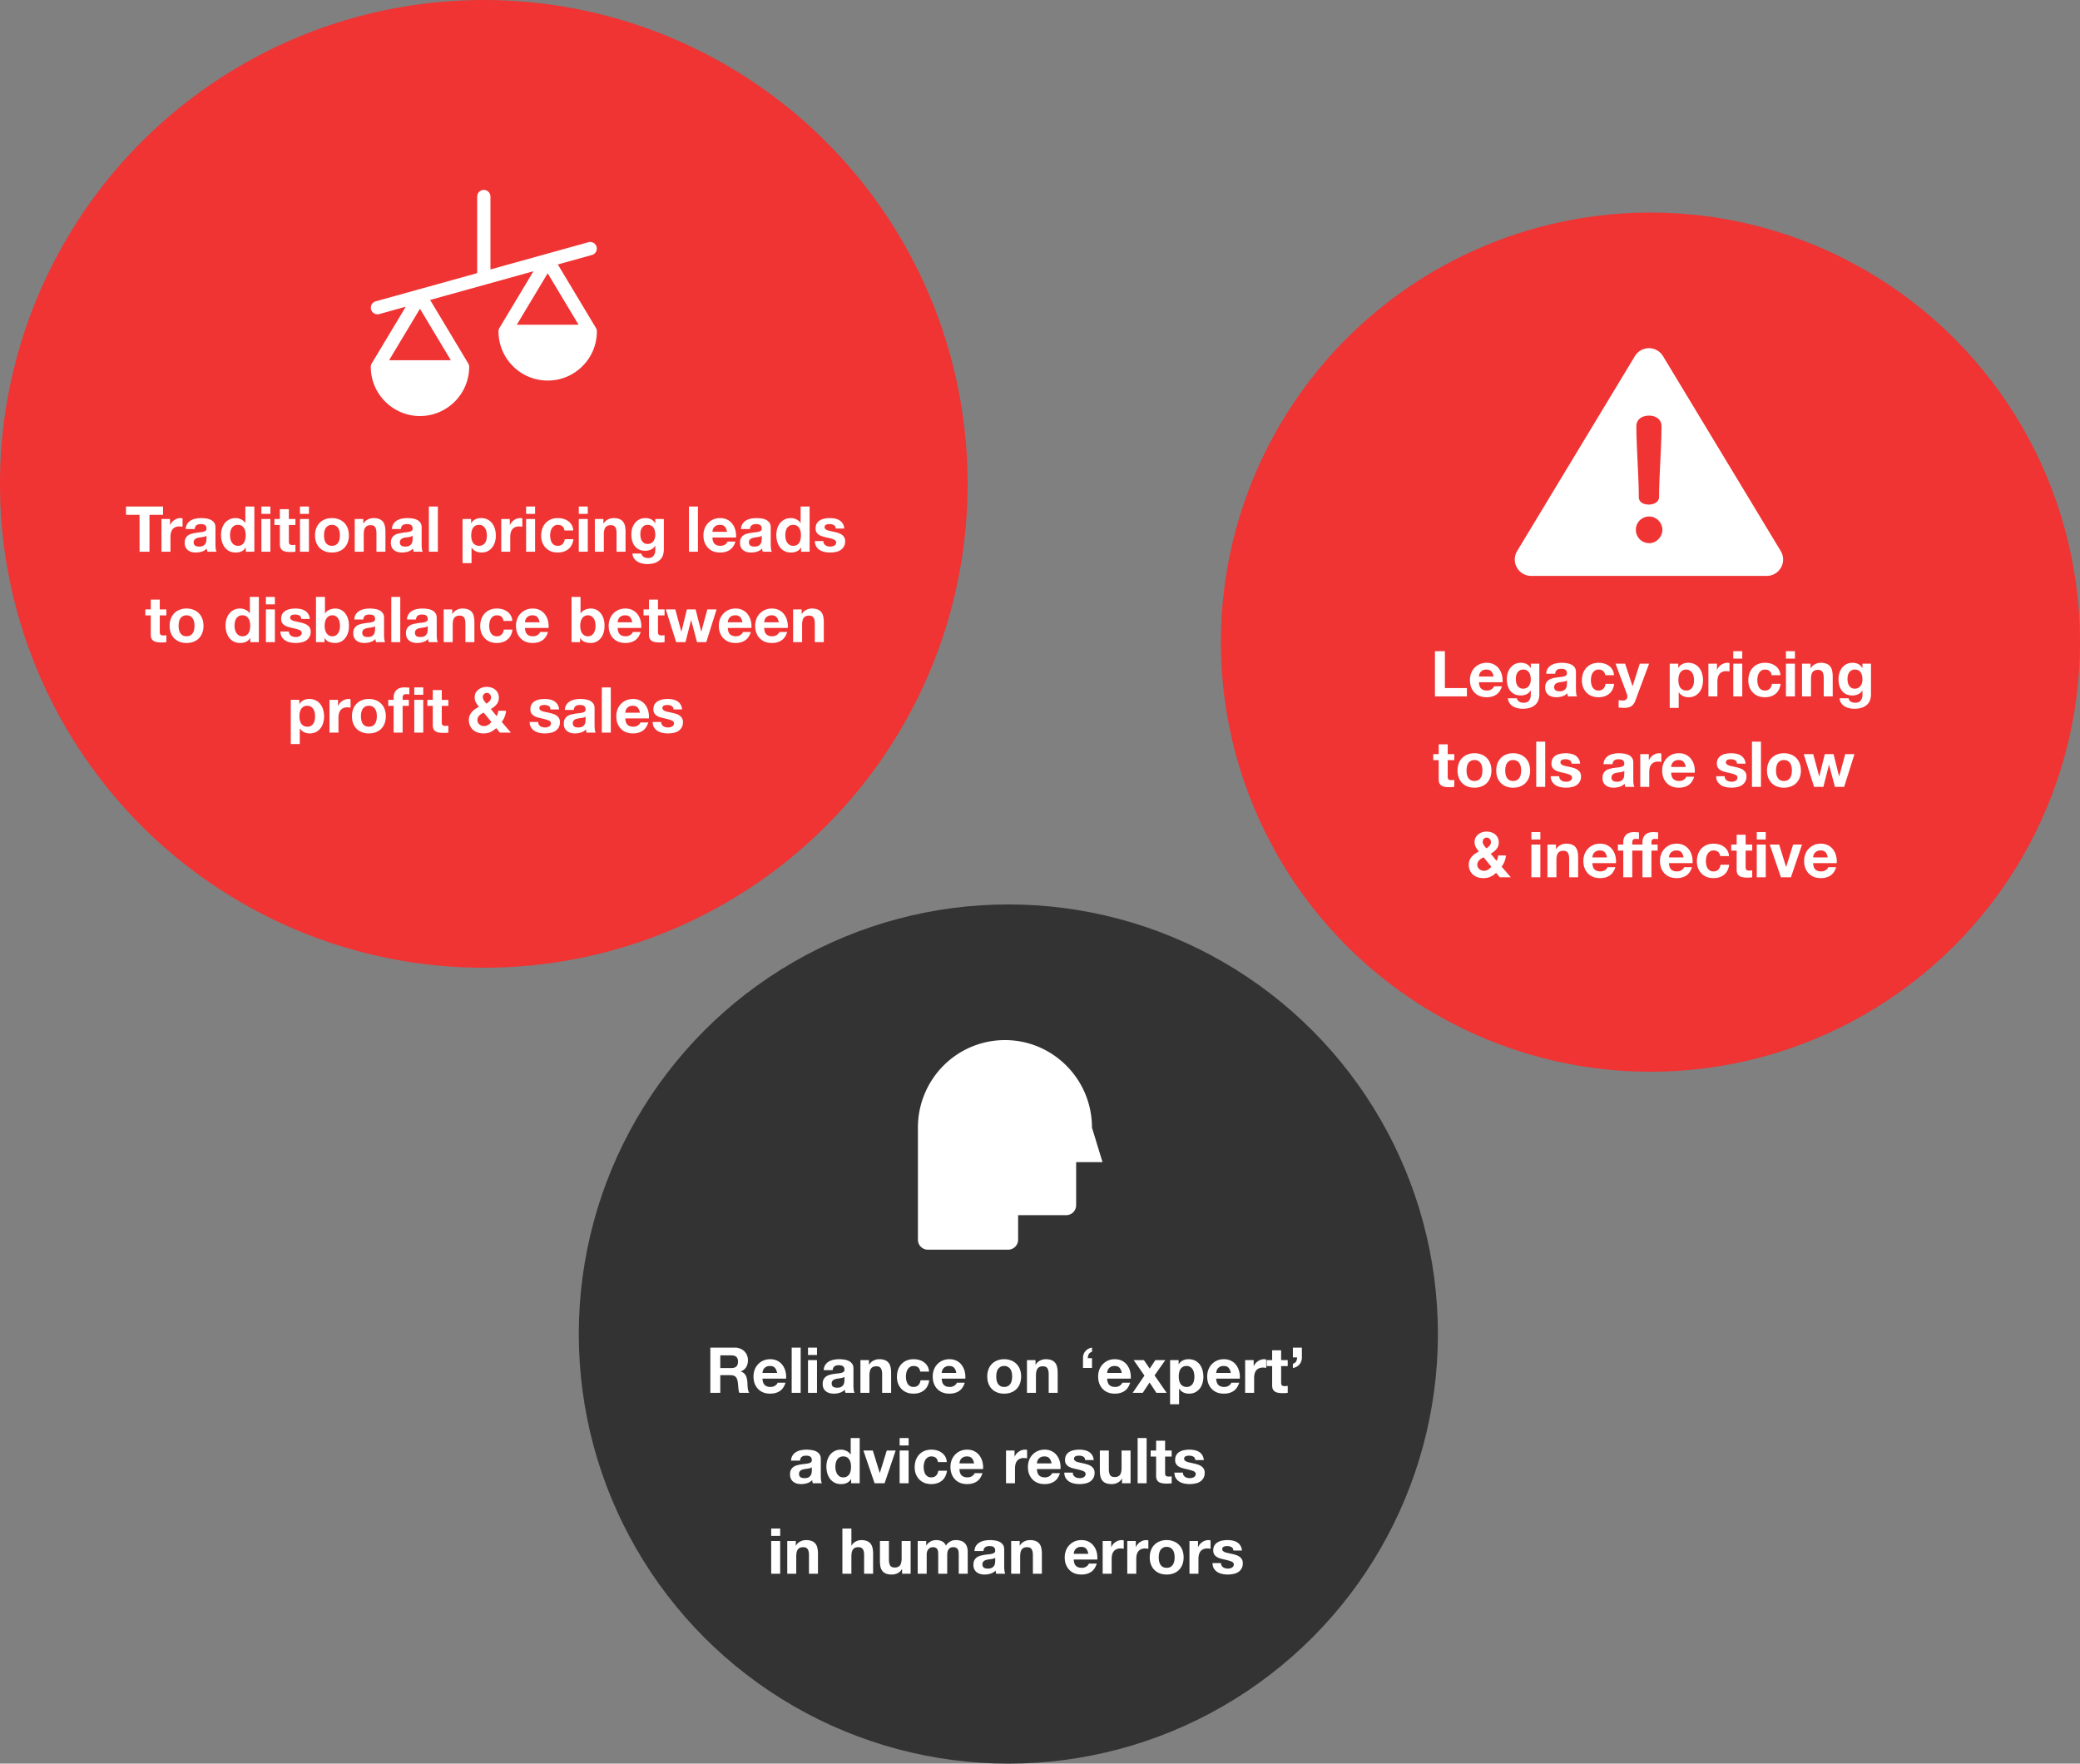
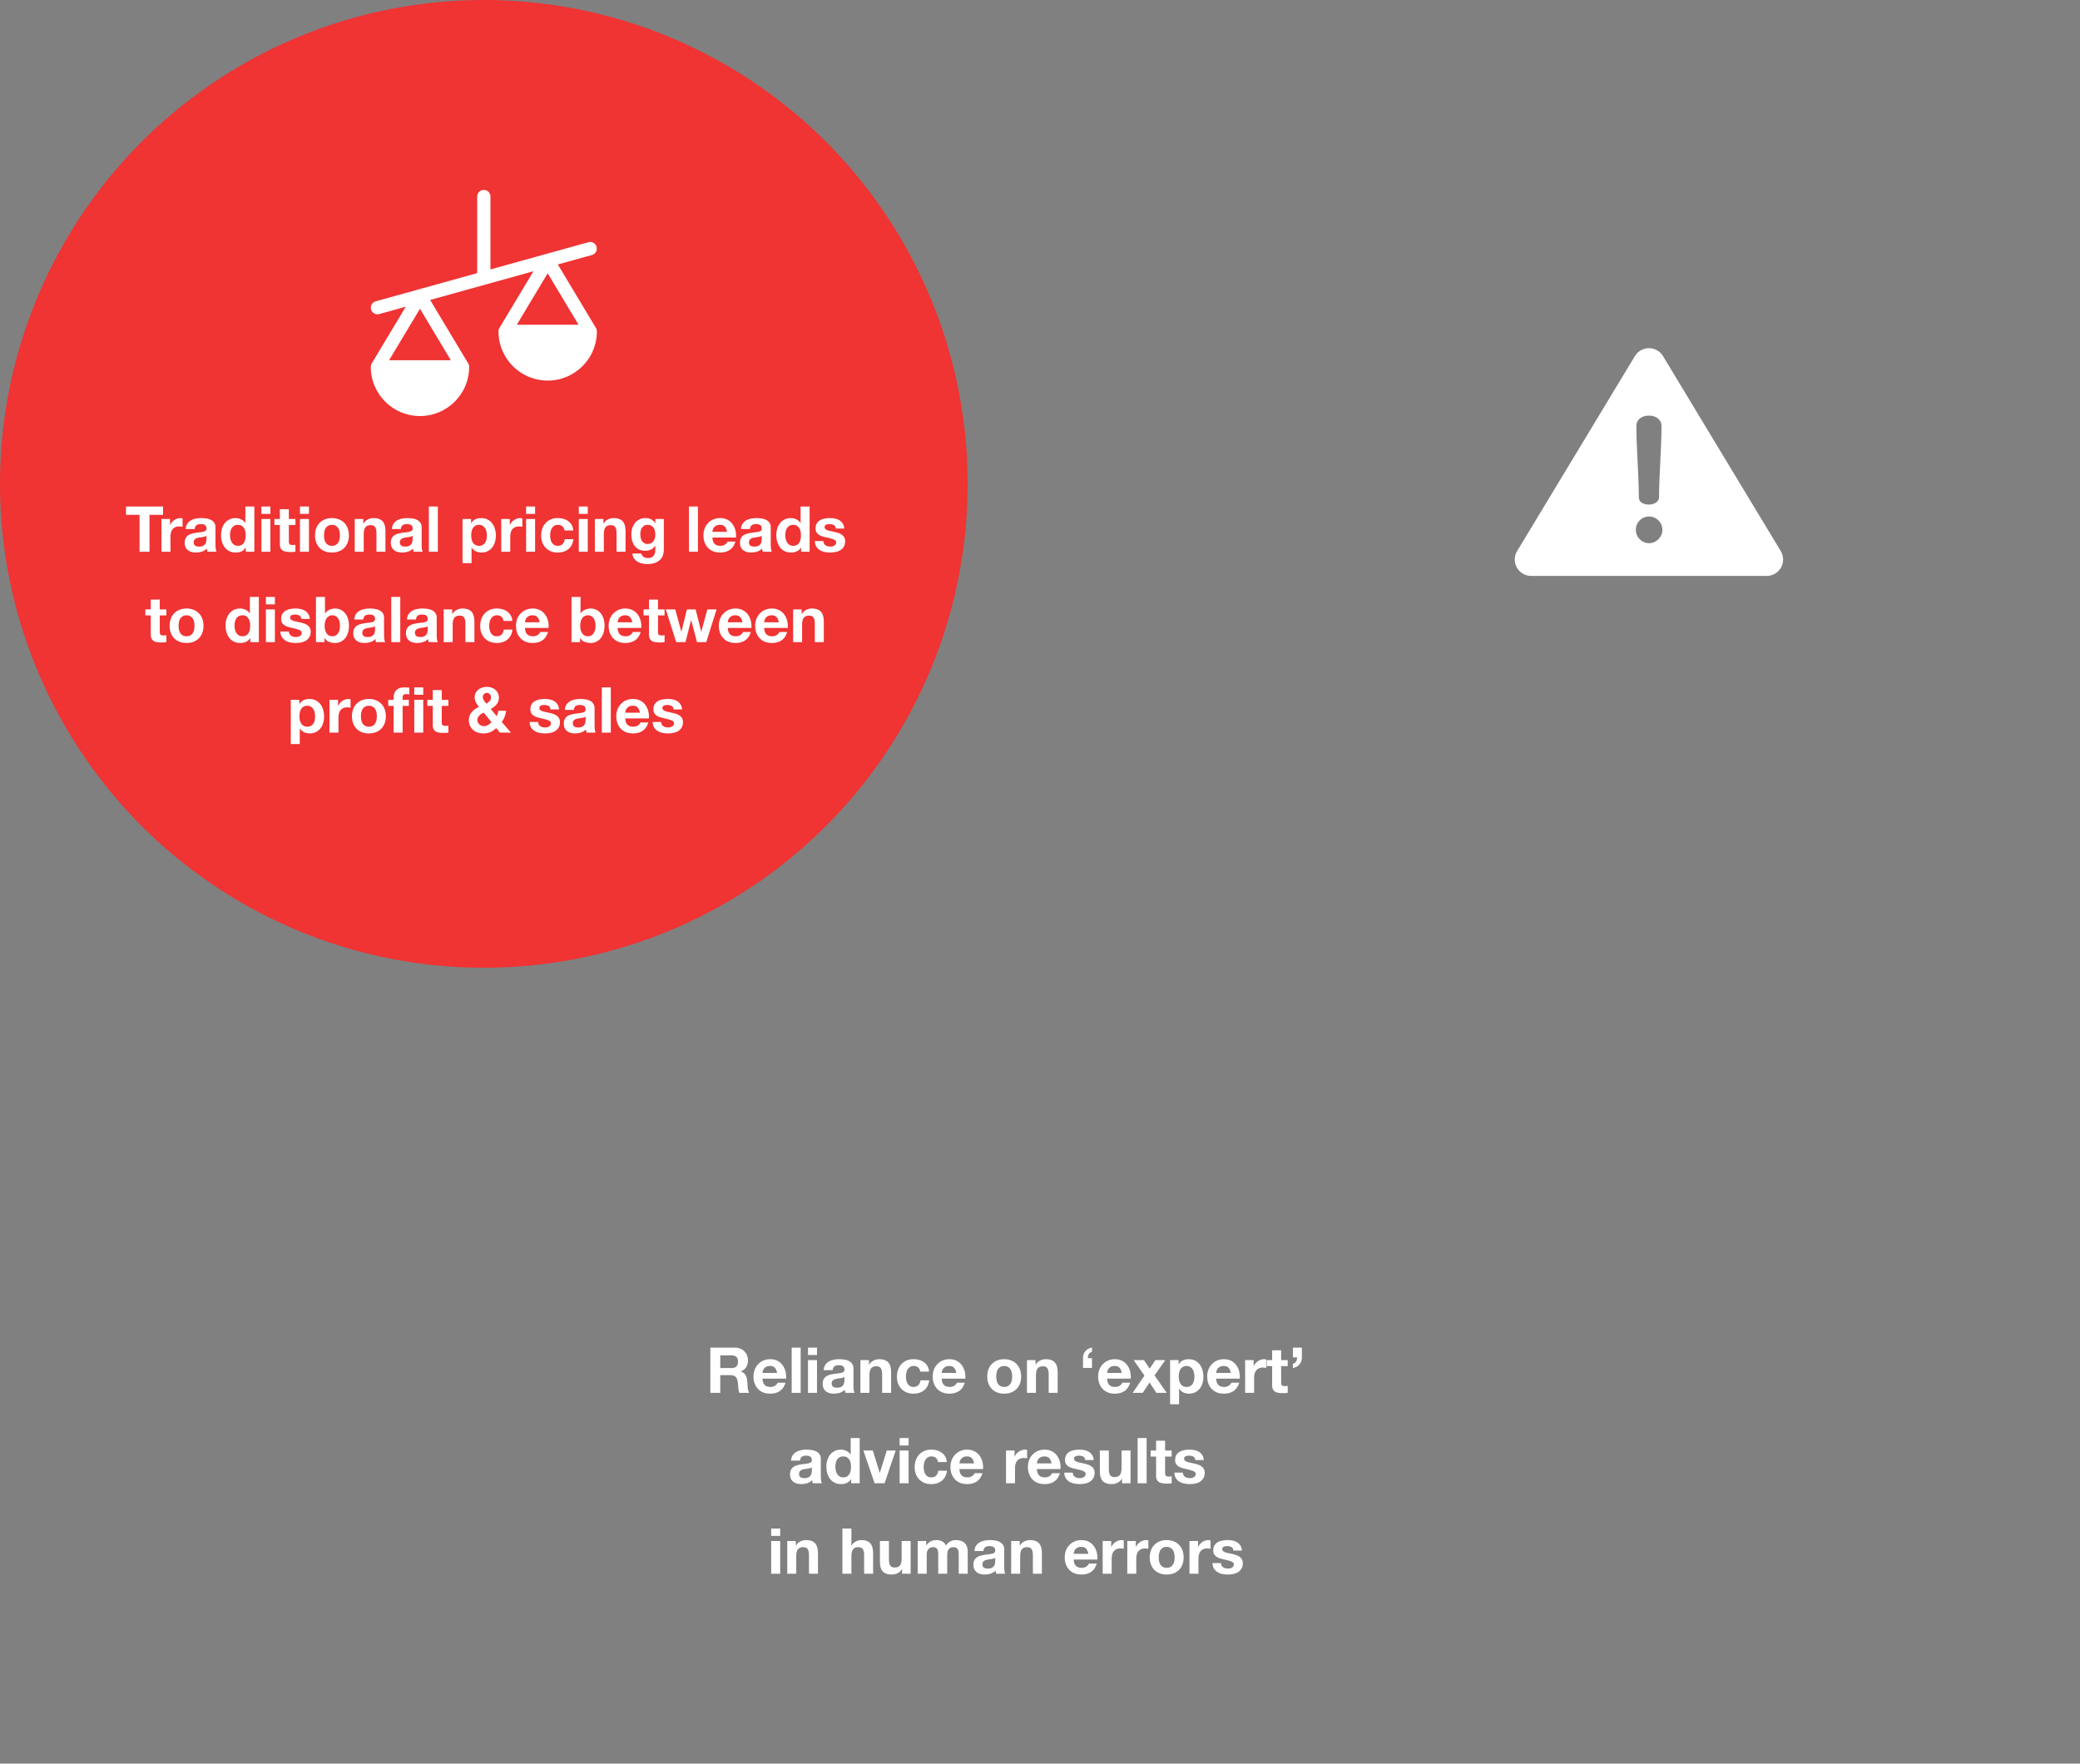
<svg xmlns="http://www.w3.org/2000/svg" width="460" height="390" fill="none">
  <rect width="100%" height="100%" fill="#808080" stroke="none" />
-   <circle cx="365" cy="142" r="95" fill="#F03333" />
-   <path d="M317.343 144.004V154h7.07v-1.848h-4.872v-8.148h-2.198zm12.961 5.6h-3.234c.009-.14.037-.299.084-.476.056-.177.144-.345.266-.504.13-.159.298-.289.504-.392.214-.112.48-.168.798-.168.485 0 .844.131 1.078.392.242.261.41.644.504 1.148zm-3.234 1.26h5.222a5.138 5.138 0 00-.14-1.61 3.889 3.889 0 00-.644-1.372 3.094 3.094 0 00-1.12-.952c-.458-.243-.994-.364-1.61-.364-.551 0-1.055.098-1.512.294a3.524 3.524 0 00-1.162.812 3.461 3.461 0 00-.756 1.204 4.21 4.21 0 00-.266 1.512c0 .56.084 1.073.252 1.54.177.467.424.868.742 1.204.317.336.704.597 1.162.784.457.177.97.266 1.54.266.821 0 1.521-.187 2.1-.56.578-.373 1.008-.994 1.288-1.862h-1.75c-.066.224-.243.439-.532.644-.29.196-.635.294-1.036.294-.56 0-.99-.145-1.288-.434-.299-.289-.462-.756-.49-1.4zm9.775 1.428c-.308 0-.565-.065-.77-.196a1.638 1.638 0 01-.504-.504 2.34 2.34 0 01-.266-.686 4.42 4.42 0 01-.07-.784c0-.271.028-.527.084-.77a2.01 2.01 0 01.294-.658c.14-.196.308-.35.504-.462.205-.112.448-.168.728-.168.327 0 .597.061.812.182.215.121.387.285.518.49.131.205.224.443.28.714a4 4 0 01.084.84c0 .261-.037.513-.112.756a1.888 1.888 0 01-.308.63c-.14.187-.317.336-.532.448a1.582 1.582 0 01-.742.168zm3.584 1.246v-6.776h-1.89v.966h-.028c-.243-.42-.546-.719-.91-.896-.355-.177-.77-.266-1.246-.266-.504 0-.952.098-1.344.294a2.854 2.854 0 00-.966.798 3.547 3.547 0 00-.602 1.148 4.576 4.576 0 00-.196 1.344c0 .495.056.966.168 1.414.121.439.308.826.56 1.162.252.327.574.588.966.784.392.187.859.28 1.4.28.439 0 .854-.089 1.246-.266.401-.187.709-.471.924-.854h.028v.952c.009.513-.117.938-.378 1.274-.252.336-.658.504-1.218.504-.355 0-.667-.075-.938-.224-.271-.14-.453-.397-.546-.77h-1.974c.028.411.14.761.336 1.05.205.299.457.541.756.728.308.187.644.322 1.008.406.373.093.737.14 1.092.14.831 0 1.493-.112 1.988-.336.495-.224.873-.499 1.134-.826.261-.317.429-.663.504-1.036a4.59 4.59 0 00.126-.994zm1.516-4.55c.028-.467.145-.854.35-1.162.206-.308.467-.555.784-.742a3.303 3.303 0 011.064-.392 5.87 5.87 0 011.204-.126c.364 0 .733.028 1.106.084.374.047.714.145 1.022.294.308.149.56.359.756.63.196.261.294.611.294 1.05v3.766c0 .327.019.639.056.938.038.299.103.523.196.672h-2.016a4.728 4.728 0 01-.098-.336 5.633 5.633 0 01-.042-.364c-.317.327-.69.555-1.12.686a4.483 4.483 0 01-1.316.196c-.345 0-.667-.042-.966-.126a2.223 2.223 0 01-.784-.392 1.89 1.89 0 01-.532-.672 2.355 2.355 0 01-.182-.966c0-.411.07-.747.21-1.008a1.9 1.9 0 01.56-.644c.234-.159.495-.275.784-.35a7.81 7.81 0 01.896-.196c.299-.047.593-.084.882-.112.29-.028.546-.07.77-.126.224-.056.402-.135.532-.238.131-.112.192-.271.182-.476 0-.215-.037-.383-.112-.504a.65.65 0 00-.28-.294.912.912 0 00-.406-.14 2.656 2.656 0 00-.49-.042c-.392 0-.7.084-.924.252-.224.168-.354.448-.392.84h-1.988zm4.592 1.47a.966.966 0 01-.322.182c-.121.037-.256.07-.406.098-.14.028-.289.051-.448.07a8.81 8.81 0 00-.476.07 3.91 3.91 0 00-.448.112 1.33 1.33 0 00-.378.196.883.883 0 00-.252.294.97.97 0 00-.098.462.94.94 0 00.098.448.819.819 0 00.266.294c.112.065.243.112.392.14.15.028.304.042.462.042.392 0 .696-.065.91-.196a1.33 1.33 0 00.476-.462c.103-.187.164-.373.182-.56.028-.187.042-.336.042-.448v-.742zm8.46-1.148h1.946c-.028-.467-.14-.868-.336-1.204a2.611 2.611 0 00-.77-.854 3.15 3.15 0 00-1.064-.518 4.465 4.465 0 00-1.232-.168c-.588 0-1.111.098-1.568.294a3.246 3.246 0 00-1.162.826c-.318.345-.56.761-.728 1.246a4.878 4.878 0 00-.238 1.554c0 .541.088 1.041.266 1.498.177.448.424.835.742 1.162a3.4 3.4 0 001.148.77c.457.177.956.266 1.498.266.961 0 1.75-.252 2.366-.756.616-.504.989-1.237 1.12-2.198h-1.918c-.066.448-.229.807-.49 1.078-.252.261-.616.392-1.092.392-.308 0-.57-.07-.784-.21a1.644 1.644 0 01-.518-.532 2.67 2.67 0 01-.266-.742 3.937 3.937 0 010-1.61c.056-.28.149-.532.28-.756.14-.233.317-.42.532-.56.214-.149.48-.224.798-.224.849 0 1.339.415 1.47 1.246zm6.681 5.586l3.024-8.134h-2.058l-1.582 4.956h-.028l-1.638-4.956h-2.114l2.534 6.79c.056.14.084.289.084.448a.971.971 0 01-.196.588c-.122.177-.313.28-.574.308a4.125 4.125 0 01-.588-.014l-.574-.056v1.638c.205.019.406.033.602.042.205.019.41.028.616.028.681 0 1.213-.126 1.596-.378.382-.252.681-.672.896-1.26zm11.24-2.198c-.318 0-.588-.065-.812-.196a1.673 1.673 0 01-.546-.504 2.502 2.502 0 01-.294-.742 4.413 4.413 0 010-1.722c.056-.28.149-.527.28-.742.14-.215.317-.387.532-.518.224-.14.499-.21.826-.21.317 0 .583.07.798.21.224.131.406.308.546.532.14.215.238.462.294.742.065.28.098.565.098.854 0 .289-.028.574-.084.854-.056.28-.154.527-.294.742a1.543 1.543 0 01-.532.504c-.215.131-.486.196-.812.196zm-3.654-5.936v9.772h1.988v-3.43h.028c.242.355.55.625.924.812a2.93 2.93 0 001.246.266c.532 0 .994-.103 1.386-.308a2.87 2.87 0 00.994-.826c.27-.345.471-.742.602-1.19a5 5 0 00.196-1.4c0-.513-.066-1.003-.196-1.47a3.621 3.621 0 00-.602-1.246 3.045 3.045 0 00-1.022-.854c-.411-.215-.901-.322-1.47-.322-.448 0-.859.089-1.232.266a2.177 2.177 0 00-.924.854h-.028v-.924h-1.89zm8.558 0V154h1.988v-3.262c0-.327.033-.63.098-.91.066-.28.173-.523.322-.728.159-.215.364-.383.616-.504s.56-.182.924-.182c.122 0 .248.009.378.028.131.009.243.023.336.042v-1.848a1.533 1.533 0 00-.434-.07c-.252 0-.494.037-.728.112a2.56 2.56 0 00-.658.322 2.283 2.283 0 00-.546.49 2.37 2.37 0 00-.378.616h-.028v-1.344h-1.89zm7.486-1.12v-1.638h-1.988v1.638h1.988zm-1.988 1.12V154h1.988v-7.238h-1.988zm8.481 2.548h1.946c-.028-.467-.14-.868-.336-1.204a2.6 2.6 0 00-.77-.854 3.14 3.14 0 00-1.064-.518 4.46 4.46 0 00-1.232-.168c-.588 0-1.11.098-1.568.294a3.263 3.263 0 00-1.162.826c-.317.345-.56.761-.728 1.246a4.906 4.906 0 00-.238 1.554c0 .541.089 1.041.266 1.498.178.448.425.835.742 1.162.318.327.7.583 1.148.77a4.12 4.12 0 001.498.266c.962 0 1.75-.252 2.366-.756.616-.504.99-1.237 1.12-2.198h-1.918c-.065.448-.228.807-.49 1.078-.252.261-.616.392-1.092.392-.308 0-.569-.07-.784-.21a1.665 1.665 0 01-.518-.532 2.701 2.701 0 01-.266-.742 3.937 3.937 0 010-1.61c.056-.28.15-.532.28-.756.14-.233.318-.42.532-.56.215-.149.481-.224.798-.224.85 0 1.34.415 1.47 1.246zm5.155-3.668v-1.638h-1.988v1.638h1.988zm-1.988 1.12V154h1.988v-7.238h-1.988zm3.554 0V154h1.988v-3.794c0-.737.121-1.265.364-1.582.242-.327.634-.49 1.176-.49.476 0 .807.149.994.448.186.289.28.733.28 1.33V154h1.988v-4.452c0-.448-.042-.854-.126-1.218a2.214 2.214 0 00-.406-.938 1.864 1.864 0 00-.812-.602c-.336-.149-.77-.224-1.302-.224-.42 0-.831.098-1.232.294-.402.187-.728.49-.98.91h-.042v-1.008h-1.89zm11.672 5.53c-.308 0-.564-.065-.77-.196a1.638 1.638 0 01-.504-.504 2.34 2.34 0 01-.266-.686 4.516 4.516 0 01-.07-.784c0-.271.028-.527.084-.77.066-.252.164-.471.294-.658.14-.196.308-.35.504-.462a1.5 1.5 0 01.728-.168c.327 0 .598.061.812.182.215.121.388.285.518.49.131.205.224.443.28.714a4 4 0 01.084.84c0 .261-.037.513-.112.756a1.888 1.888 0 01-.308.63c-.14.187-.317.336-.532.448a1.58 1.58 0 01-.742.168zm3.584 1.246v-6.776h-1.89v.966h-.028c-.242-.42-.546-.719-.91-.896-.354-.177-.77-.266-1.246-.266-.504 0-.952.098-1.344.294a2.873 2.873 0 00-.966.798 3.547 3.547 0 00-.602 1.148 4.61 4.61 0 00-.196 1.344c0 .495.056.966.168 1.414.122.439.308.826.56 1.162.252.327.574.588.966.784.392.187.859.28 1.4.28.439 0 .854-.089 1.246-.266.402-.187.71-.471.924-.854h.028v.952c.01.513-.116.938-.378 1.274-.252.336-.658.504-1.218.504-.354 0-.667-.075-.938-.224-.27-.14-.452-.397-.546-.77h-1.974c.028.411.14.761.336 1.05.206.299.458.541.756.728.308.187.644.322 1.008.406.374.093.738.14 1.092.14.831 0 1.494-.112 1.988-.336.495-.224.873-.499 1.134-.826.262-.317.43-.663.504-1.036a4.59 4.59 0 00.126-.994zm-93.612 13.224v-2.17h-1.988v2.17h-1.204v1.33h1.204v4.27c0 .364.06.658.182.882.121.224.284.397.49.518.214.121.457.201.728.238.28.047.574.07.882.07.196 0 .396-.005.602-.014.205-.009.392-.028.56-.056v-1.54a2.667 2.667 0 01-.294.042 3.69 3.69 0 01-.322.014c-.336 0-.56-.056-.672-.168-.112-.112-.168-.336-.168-.672v-3.584h1.456v-1.33h-1.456zm4.166 3.626c0-.289.028-.574.084-.854.056-.28.149-.527.28-.742.14-.215.322-.387.546-.518.224-.14.504-.21.84-.21.336 0 .616.07.84.21.233.131.415.303.546.518.14.215.238.462.294.742a4.346 4.346 0 010 1.708 2.243 2.243 0 01-.294.742 1.464 1.464 0 01-.546.518c-.224.131-.504.196-.84.196-.336 0-.616-.065-.84-.196a1.612 1.612 0 01-.546-.518 2.432 2.432 0 01-.28-.742 4.346 4.346 0 01-.084-.854zm-1.988 0c0 .579.088 1.101.266 1.568.177.467.429.868.756 1.204.326.327.718.579 1.176.756.457.177.97.266 1.54.266.569 0 1.082-.089 1.54-.266a3.33 3.33 0 001.19-.756 3.49 3.49 0 00.756-1.204c.177-.467.266-.989.266-1.568 0-.579-.089-1.101-.266-1.568a3.33 3.33 0 00-.756-1.204 3.242 3.242 0 00-1.19-.77 4.04 4.04 0 00-1.54-.28c-.57 0-1.083.093-1.54.28a3.303 3.303 0 00-1.932 1.974 4.371 4.371 0 00-.266 1.568zm10.546 0c0-.289.028-.574.084-.854.056-.28.149-.527.28-.742.14-.215.322-.387.546-.518.224-.14.504-.21.84-.21.336 0 .616.07.84.21.233.131.415.303.546.518.14.215.238.462.294.742a4.346 4.346 0 010 1.708 2.243 2.243 0 01-.294.742 1.464 1.464 0 01-.546.518c-.224.131-.504.196-.84.196-.336 0-.616-.065-.84-.196a1.612 1.612 0 01-.546-.518 2.432 2.432 0 01-.28-.742 4.346 4.346 0 01-.084-.854zm-1.988 0c0 .579.089 1.101.266 1.568.177.467.429.868.756 1.204.327.327.719.579 1.176.756.457.177.971.266 1.54.266.569 0 1.083-.089 1.54-.266a3.322 3.322 0 001.19-.756c.327-.336.579-.737.756-1.204.177-.467.266-.989.266-1.568 0-.579-.089-1.101-.266-1.568a3.303 3.303 0 00-.756-1.204 3.234 3.234 0 00-1.19-.77 4.036 4.036 0 00-1.54-.28c-.569 0-1.083.093-1.54.28a3.303 3.303 0 00-1.932 1.974 4.393 4.393 0 00-.266 1.568zm8.839-6.384V174h1.988v-9.996h-1.988zm5.093 7.644h-1.89c.019.485.126.891.322 1.218.205.317.462.574.77.77.317.196.677.336 1.078.42a5.995 5.995 0 002.436 0c.401-.075.756-.21 1.064-.406a2.26 2.26 0 00.742-.77c.196-.327.294-.728.294-1.204 0-.336-.065-.616-.196-.84a1.702 1.702 0 00-.518-.574 2.632 2.632 0 00-.742-.378 7.984 7.984 0 00-.84-.238c-.28-.065-.555-.126-.826-.182a8.394 8.394 0 01-.728-.182 1.63 1.63 0 01-.504-.28.545.545 0 01-.196-.434c0-.149.037-.266.112-.35a.726.726 0 01.266-.21c.112-.047.233-.075.364-.084a2.54 2.54 0 01.364-.028c.355 0 .663.07.924.21.261.131.406.387.434.77h1.89c-.037-.448-.154-.817-.35-1.106a2.175 2.175 0 00-.714-.714 3.032 3.032 0 00-.994-.378 5.606 5.606 0 00-1.134-.112c-.392 0-.775.037-1.148.112a2.957 2.957 0 00-1.008.364 2.008 2.008 0 00-.728.7c-.177.299-.266.681-.266 1.148 0 .317.065.588.196.812.131.215.303.397.518.546.215.14.457.257.728.35.28.084.565.159.854.224.709.149 1.26.299 1.652.448.401.149.602.373.602.672a.768.768 0 01-.126.448 1.044 1.044 0 01-.322.28 1.698 1.698 0 01-.42.154 2.351 2.351 0 01-1.008-.028 1.592 1.592 0 01-.476-.21 1.358 1.358 0 01-.35-.378 1.18 1.18 0 01-.126-.56zm9.792-2.66c.028-.467.145-.854.35-1.162.205-.308.467-.555.784-.742a3.294 3.294 0 011.064-.392 5.863 5.863 0 011.204-.126c.364 0 .733.028 1.106.084a3.27 3.27 0 011.022.294c.308.149.56.359.756.63.196.261.294.611.294 1.05v3.766c0 .327.019.639.056.938.037.299.103.523.196.672h-2.016a4.728 4.728 0 01-.098-.336 4.507 4.507 0 01-.042-.364 2.59 2.59 0 01-1.12.686 4.483 4.483 0 01-1.316.196c-.345 0-.667-.042-.966-.126a2.215 2.215 0 01-.784-.392 1.89 1.89 0 01-.532-.672 2.355 2.355 0 01-.182-.966c0-.411.07-.747.21-1.008.149-.271.336-.485.56-.644.233-.159.495-.275.784-.35.299-.084.597-.149.896-.196.299-.047.593-.084.882-.112.289-.028.546-.07.77-.126.224-.056.401-.135.532-.238.131-.112.191-.271.182-.476 0-.215-.037-.383-.112-.504a.654.654 0 00-.28-.294.912.912 0 00-.406-.14 2.663 2.663 0 00-.49-.042c-.392 0-.7.084-.924.252-.224.168-.355.448-.392.84h-1.988zm4.592 1.47a.966.966 0 01-.322.182c-.121.037-.257.07-.406.098-.14.028-.289.051-.448.07a8.667 8.667 0 00-.476.07 3.86 3.86 0 00-.448.112 1.33 1.33 0 00-.378.196.86.86 0 00-.252.294.97.97 0 00-.098.462.94.94 0 00.098.448.81.81 0 00.266.294c.112.065.243.112.392.14.149.028.303.042.462.042.392 0 .695-.065.91-.196.215-.131.373-.285.476-.462a1.46 1.46 0 00.182-.56c.028-.187.042-.336.042-.448v-.742zm3.531-3.696V174h1.988v-3.262c0-.327.033-.63.098-.91a1.99 1.99 0 01.322-.728c.159-.215.364-.383.616-.504s.56-.182.924-.182c.121 0 .247.009.378.028.131.009.243.023.336.042v-1.848a1.538 1.538 0 00-.434-.07c-.252 0-.495.037-.728.112a2.544 2.544 0 00-.658.322 2.283 2.283 0 00-.546.49 2.317 2.317 0 00-.378.616h-.028v-1.344h-1.89zm10.067 2.842h-3.234c.01-.14.038-.299.084-.476.056-.177.145-.345.266-.504.131-.159.299-.289.504-.392.215-.112.481-.168.798-.168.486 0 .845.131 1.078.392.243.261.411.644.504 1.148zm-3.234 1.26h5.222a5.08 5.08 0 00-.14-1.61 3.854 3.854 0 00-.644-1.372 3.077 3.077 0 00-1.12-.952c-.457-.243-.994-.364-1.61-.364-.55 0-1.054.098-1.512.294a3.535 3.535 0 00-1.162.812 3.49 3.49 0 00-.756 1.204 4.231 4.231 0 00-.266 1.512c0 .56.084 1.073.252 1.54.178.467.425.868.742 1.204.318.336.705.597 1.162.784.458.177.971.266 1.54.266.822 0 1.522-.187 2.1-.56.579-.373 1.008-.994 1.288-1.862h-1.75c-.065.224-.242.439-.532.644-.289.196-.634.294-1.036.294-.56 0-.989-.145-1.288-.434-.298-.289-.462-.756-.49-1.4zm11.838.784h-1.89c.019.485.126.891.322 1.218.205.317.462.574.77.77.317.196.677.336 1.078.42a5.995 5.995 0 002.436 0c.401-.075.756-.21 1.064-.406a2.26 2.26 0 00.742-.77c.196-.327.294-.728.294-1.204 0-.336-.065-.616-.196-.84a1.702 1.702 0 00-.518-.574 2.632 2.632 0 00-.742-.378 7.984 7.984 0 00-.84-.238c-.28-.065-.555-.126-.826-.182a8.394 8.394 0 01-.728-.182 1.63 1.63 0 01-.504-.28.545.545 0 01-.196-.434c0-.149.037-.266.112-.35a.726.726 0 01.266-.21c.112-.047.233-.075.364-.084a2.54 2.54 0 01.364-.028c.355 0 .663.07.924.21.261.131.406.387.434.77h1.89c-.037-.448-.154-.817-.35-1.106a2.175 2.175 0 00-.714-.714 3.032 3.032 0 00-.994-.378 5.606 5.606 0 00-1.134-.112c-.392 0-.775.037-1.148.112a2.957 2.957 0 00-1.008.364 2.008 2.008 0 00-.728.7c-.177.299-.266.681-.266 1.148 0 .317.065.588.196.812.131.215.303.397.518.546.215.14.457.257.728.35.28.084.565.159.854.224.709.149 1.26.299 1.652.448.401.149.602.373.602.672a.768.768 0 01-.126.448 1.044 1.044 0 01-.322.28 1.698 1.698 0 01-.42.154 2.351 2.351 0 01-1.008-.028 1.592 1.592 0 01-.476-.21 1.358 1.358 0 01-.35-.378 1.18 1.18 0 01-.126-.56zm6.036-7.644V174h1.988v-9.996h-1.988zm5.317 6.384c0-.289.028-.574.084-.854.056-.28.149-.527.28-.742.14-.215.322-.387.546-.518.224-.14.504-.21.84-.21.336 0 .616.07.84.21.233.131.415.303.546.518.14.215.238.462.294.742a4.346 4.346 0 010 1.708 2.243 2.243 0 01-.294.742 1.464 1.464 0 01-.546.518c-.224.131-.504.196-.84.196-.336 0-.616-.065-.84-.196a1.612 1.612 0 01-.546-.518 2.432 2.432 0 01-.28-.742 4.346 4.346 0 01-.084-.854zm-1.988 0c0 .579.089 1.101.266 1.568.177.467.429.868.756 1.204.327.327.719.579 1.176.756.457.177.971.266 1.54.266.569 0 1.083-.089 1.54-.266a3.322 3.322 0 001.19-.756c.327-.336.579-.737.756-1.204.177-.467.266-.989.266-1.568 0-.579-.089-1.101-.266-1.568a3.303 3.303 0 00-.756-1.204 3.234 3.234 0 00-1.19-.77 4.036 4.036 0 00-1.54-.28c-.569 0-1.083.093-1.54.28a3.303 3.303 0 00-1.932 1.974 4.393 4.393 0 00-.266 1.568zM407.842 174l2.282-7.238h-2.044l-1.33 4.9h-.028l-1.232-4.9h-1.932l-1.204 4.914h-.028l-1.33-4.914h-2.1l2.296 7.238h2.058l1.232-4.858h.028l1.288 4.858h2.044zm-76.971 19.006l.812.994h2.436l-2.03-2.366c.28-.355.499-.742.658-1.162a5.19 5.19 0 00.308-1.302h-1.722c-.028.205-.07.411-.126.616a2.755 2.755 0 01-.238.574l-1.288-1.582a4.24 4.24 0 001.26-1.008c.345-.401.518-.896.518-1.484 0-.392-.075-.737-.224-1.036a1.997 1.997 0 00-.588-.742 2.433 2.433 0 00-.868-.462 3.522 3.522 0 00-1.064-.154c-.336 0-.663.056-.98.168a2.495 2.495 0 00-.826.462 2.288 2.288 0 00-.588.714c-.14.28-.21.593-.21.938 0 .439.089.821.266 1.148.187.327.415.653.686.98-.289.14-.569.303-.84.49a3.999 3.999 0 00-.728.644 2.774 2.774 0 00-.49.798 2.478 2.478 0 00-.182.966c0 .476.084.901.252 1.274.168.364.397.677.686.938.289.252.63.443 1.022.574.401.131.826.196 1.274.196.569 0 1.078-.098 1.526-.294.457-.196.887-.49 1.288-.882zm-2.758-3.416l1.708 2.086a3.46 3.46 0 01-.756.644 1.741 1.741 0 01-.924.238c-.187 0-.369-.033-.546-.098a1.834 1.834 0 01-.448-.28 1.557 1.557 0 01-.322-.42 1.36 1.36 0 010-1.078c.084-.168.191-.322.322-.462s.28-.261.448-.364a3.9 3.9 0 01.518-.266zm1.61-3.416c0 .364-.103.649-.308.854a3.766 3.766 0 01-.714.574 26.441 26.441 0 01-.532-.686 1.315 1.315 0 01-.252-.812c0-.261.089-.471.266-.63a.884.884 0 01.63-.252c.243 0 .453.093.63.28.187.187.28.411.28.672zm10.932-.532v-1.638h-1.988v1.638h1.988zm-1.988 1.12V194h1.988v-7.238h-1.988zm3.554 0V194h1.988v-3.794c0-.737.121-1.265.364-1.582.243-.327.635-.49 1.176-.49.476 0 .807.149.994.448.187.289.28.733.28 1.33V194h1.988v-4.452c0-.448-.042-.854-.126-1.218a2.214 2.214 0 00-.406-.938 1.864 1.864 0 00-.812-.602c-.336-.149-.77-.224-1.302-.224-.42 0-.831.098-1.232.294a2.24 2.24 0 00-.98.91h-.042v-1.008h-1.89zm13.171 2.842h-3.234c.009-.14.037-.299.084-.476.056-.177.144-.345.266-.504.13-.159.298-.289.504-.392.214-.112.48-.168.798-.168.485 0 .844.131 1.078.392.242.261.41.644.504 1.148zm-3.234 1.26h5.222a5.138 5.138 0 00-.14-1.61 3.889 3.889 0 00-.644-1.372 3.094 3.094 0 00-1.12-.952c-.458-.243-.994-.364-1.61-.364-.551 0-1.055.098-1.512.294a3.524 3.524 0 00-1.162.812 3.461 3.461 0 00-.756 1.204 4.21 4.21 0 00-.266 1.512c0 .56.084 1.073.252 1.54.177.467.424.868.742 1.204.317.336.704.597 1.162.784.457.177.97.266 1.54.266.821 0 1.521-.187 2.1-.56.578-.373 1.008-.994 1.288-1.862h-1.75c-.066.224-.243.439-.532.644-.29.196-.635.294-1.036.294-.56 0-.99-.145-1.288-.434-.299-.289-.462-.756-.49-1.4zm11.077-2.772h-2.254V194h-1.988v-5.908h-1.19v-1.33h1.19v-.56c0-.644.2-1.171.602-1.582.401-.411 1.008-.616 1.82-.616.177 0 .354.009.532.028l.518.028v1.484a6.36 6.36 0 00-.728-.042c-.271 0-.467.065-.588.196-.112.121-.168.331-.168.63v.434h2.254v-.56c0-.644.2-1.171.602-1.582.401-.411 1.008-.616 1.82-.616.177 0 .354.009.532.028l.518.028v1.484a6.36 6.36 0 00-.728-.042c-.271 0-.467.065-.588.196-.112.121-.168.331-.168.63v.434h1.372v1.33h-1.372V194h-1.988v-5.908zm9.096 1.512h-3.234c.009-.14.037-.299.084-.476.056-.177.145-.345.266-.504.131-.159.299-.289.504-.392.215-.112.481-.168.798-.168.485 0 .845.131 1.078.392.243.261.411.644.504 1.148zm-3.234 1.26h5.222a5.109 5.109 0 00-.14-1.61 3.871 3.871 0 00-.644-1.372 3.086 3.086 0 00-1.12-.952c-.457-.243-.994-.364-1.61-.364-.551 0-1.055.098-1.512.294a3.535 3.535 0 00-1.162.812 3.461 3.461 0 00-.756 1.204 4.231 4.231 0 00-.266 1.512c0 .56.084 1.073.252 1.54.177.467.425.868.742 1.204.317.336.705.597 1.162.784.457.177.971.266 1.54.266.821 0 1.521-.187 2.1-.56.579-.373 1.008-.994 1.288-1.862h-1.75c-.065.224-.243.439-.532.644-.289.196-.635.294-1.036.294-.56 0-.989-.145-1.288-.434-.299-.289-.462-.756-.49-1.4zm11.329-1.554h1.946c-.028-.467-.14-.868-.336-1.204a2.6 2.6 0 00-.77-.854 3.14 3.14 0 00-1.064-.518 4.46 4.46 0 00-1.232-.168c-.588 0-1.11.098-1.568.294a3.263 3.263 0 00-1.162.826c-.317.345-.56.761-.728 1.246a4.906 4.906 0 00-.238 1.554c0 .541.089 1.041.266 1.498.178.448.425.835.742 1.162.318.327.7.583 1.148.77a4.12 4.12 0 001.498.266c.962 0 1.75-.252 2.366-.756.616-.504.99-1.237 1.12-2.198h-1.918c-.065.448-.228.807-.49 1.078-.252.261-.616.392-1.092.392-.308 0-.569-.07-.784-.21a1.665 1.665 0 01-.518-.532 2.701 2.701 0 01-.266-.742 3.937 3.937 0 010-1.61c.056-.28.15-.532.28-.756.14-.233.318-.42.532-.56.215-.149.481-.224.798-.224.85 0 1.34.415 1.47 1.246zm5.631-2.548v-2.17h-1.988v2.17h-1.204v1.33h1.204v4.27c0 .364.061.658.182.882.122.224.285.397.49.518.215.121.458.201.728.238.28.047.574.07.882.07.196 0 .397-.005.602-.014.206-.009.392-.028.56-.056v-1.54a2.6 2.6 0 01-.294.042c-.102.009-.21.014-.322.014-.336 0-.56-.056-.672-.168-.112-.112-.168-.336-.168-.672v-3.584h1.456v-1.33h-1.456zm4.446-1.12v-1.638h-1.988v1.638h1.988zm-1.988 1.12V194h1.988v-7.238h-1.988zm7.558 7.238l2.45-7.238h-1.974l-1.526 4.942h-.028l-1.526-4.942h-2.086l2.478 7.238h2.212zm8.141-4.396h-3.234c.009-.14.037-.299.084-.476.056-.177.145-.345.266-.504.131-.159.299-.289.504-.392.215-.112.481-.168.798-.168.485 0 .845.131 1.078.392.243.261.411.644.504 1.148zm-3.234 1.26h5.222a5.109 5.109 0 00-.14-1.61 3.871 3.871 0 00-.644-1.372 3.086 3.086 0 00-1.12-.952c-.457-.243-.994-.364-1.61-.364-.551 0-1.055.098-1.512.294a3.535 3.535 0 00-1.162.812 3.461 3.461 0 00-.756 1.204 4.231 4.231 0 00-.266 1.512c0 .56.084 1.073.252 1.54.177.467.425.868.742 1.204.317.336.705.597 1.162.784.457.177.971.266 1.54.266.821 0 1.521-.187 2.1-.56.579-.373 1.008-.994 1.288-1.862h-1.75c-.065.224-.243.439-.532.644-.289.196-.635.294-1.036.294-.56 0-.989-.145-1.288-.434-.299-.289-.462-.756-.49-1.4z" fill="#fff" />
  <path fill-rule="evenodd" clip-rule="evenodd" d="M367.784 78.755l26.034 43.097a3.626 3.626 0 01-3.113 5.503h-52.069a3.638 3.638 0 01-3.166-1.844 3.624 3.624 0 01.052-3.659l26.035-43.097a3.637 3.637 0 016.227 0zm-.334 15.487c0-1.492-1.265-2.334-2.76-2.334-1.572 0-2.799.842-2.799 2.334 0 2.277.134 5.051.268 7.826.135 2.774.269 5.549.269 7.826 0 1.186 1.035 1.683 2.262 1.683.92 0 2.223-.497 2.223-1.683 0-2.277.134-5.052.269-7.826.134-2.775.268-5.55.268-7.826zm-5.674 22.923a2.95 2.95 0 002.952 2.946c1.572 0 2.914-1.377 2.914-2.946 0-1.608-1.342-2.947-2.914-2.947a2.926 2.926 0 00-2.952 2.947z" fill="#fff" />
-   <circle cx="223" cy="295" r="95" fill="#333" />
-   <path fill-rule="evenodd" clip-rule="evenodd" d="M243.827 256.985l-2.333-7.626c0-10.692-8.617-19.359-19.247-19.359a19.174 19.174 0 00-13.613 5.666A19.4 19.4 0 00203 249.359v24.778c0 1.219.988 2.207 2.206 2.207h17.75a2.207 2.207 0 002.207-2.207v-5.419h10.625a2.207 2.207 0 002.207-2.207v-9.526h5.832z" fill="#fff" />
  <path d="M159.294 302.526v-2.814h2.408c.504 0 .882.112 1.134.336.252.215.378.565.378 1.05 0 .504-.126.868-.378 1.092-.252.224-.63.336-1.134.336h-2.408zm-2.198-4.522V308h2.198v-3.906h2.198c.551 0 .947.121 1.19.364s.401.625.476 1.148c.056.401.098.821.126 1.26.028.439.103.817.224 1.134h2.198a1.57 1.57 0 01-.238-.504 6.484 6.484 0 01-.112-.644 15.405 15.405 0 01-.042-.658 37.264 37.264 0 00-.028-.56 5.326 5.326 0 00-.112-.756 2.301 2.301 0 00-.238-.686 1.78 1.78 0 00-.434-.546 1.642 1.642 0 00-.672-.35v-.028c.56-.224.961-.551 1.204-.98.252-.429.378-.938.378-1.526 0-.383-.07-.737-.21-1.064a2.45 2.45 0 00-.588-.882 2.614 2.614 0 00-.924-.588 3.084 3.084 0 00-1.204-.224h-5.39zm14.765 5.6h-3.234c.01-.14.038-.299.084-.476.056-.177.145-.345.266-.504.131-.159.299-.289.504-.392.215-.112.481-.168.798-.168.486 0 .845.131 1.078.392.243.261.411.644.504 1.148zm-3.234 1.26h5.222a5.08 5.08 0 00-.14-1.61 3.854 3.854 0 00-.644-1.372 3.077 3.077 0 00-1.12-.952c-.457-.243-.994-.364-1.61-.364-.55 0-1.054.098-1.512.294a3.535 3.535 0 00-1.162.812 3.49 3.49 0 00-.756 1.204 4.231 4.231 0 00-.266 1.512c0 .56.084 1.073.252 1.54.178.467.425.868.742 1.204.318.336.705.597 1.162.784.458.177.971.266 1.54.266.822 0 1.522-.187 2.1-.56.579-.373 1.008-.994 1.288-1.862h-1.75c-.065.224-.242.439-.532.644-.289.196-.634.294-1.036.294-.56 0-.989-.145-1.288-.434-.298-.289-.462-.756-.49-1.4zm6.457-6.86V308h1.988v-9.996h-1.988zm5.598 1.638v-1.638h-1.988v1.638h1.988zm-1.988 1.12V308h1.988v-7.238h-1.988zm3.469 2.226c.028-.467.145-.854.35-1.162.206-.308.467-.555.784-.742a3.303 3.303 0 011.064-.392 5.87 5.87 0 011.204-.126c.364 0 .733.028 1.106.084.374.047.714.145 1.022.294.308.149.56.359.756.63.196.261.294.611.294 1.05v3.766c0 .327.019.639.056.938.038.299.103.523.196.672h-2.016a4.728 4.728 0 01-.098-.336 5.633 5.633 0 01-.042-.364c-.317.327-.69.555-1.12.686a4.483 4.483 0 01-1.316.196c-.345 0-.667-.042-.966-.126a2.223 2.223 0 01-.784-.392 1.89 1.89 0 01-.532-.672 2.355 2.355 0 01-.182-.966c0-.411.07-.747.21-1.008a1.9 1.9 0 01.56-.644c.234-.159.495-.275.784-.35a7.81 7.81 0 01.896-.196c.299-.047.593-.084.882-.112.29-.028.546-.07.77-.126.224-.056.402-.135.532-.238.131-.112.192-.271.182-.476 0-.215-.037-.383-.112-.504a.65.65 0 00-.28-.294.912.912 0 00-.406-.14 2.656 2.656 0 00-.49-.042c-.392 0-.7.084-.924.252-.224.168-.354.448-.392.84h-1.988zm4.592 1.47a.966.966 0 01-.322.182c-.121.037-.256.07-.406.098-.14.028-.289.051-.448.07a8.81 8.81 0 00-.476.07 3.91 3.91 0 00-.448.112 1.33 1.33 0 00-.378.196.883.883 0 00-.252.294.97.97 0 00-.098.462.94.94 0 00.098.448.819.819 0 00.266.294c.112.065.243.112.392.14.15.028.304.042.462.042.392 0 .696-.065.91-.196a1.33 1.33 0 00.476-.462c.103-.187.164-.373.182-.56.028-.187.042-.336.042-.448v-.742zm3.531-3.696V308h1.988v-3.794c0-.737.122-1.265.364-1.582.243-.327.635-.49 1.176-.49.476 0 .808.149.994.448.187.289.28.733.28 1.33V308h1.988v-4.452c0-.448-.042-.854-.126-1.218a2.202 2.202 0 00-.406-.938 1.859 1.859 0 00-.812-.602c-.336-.149-.77-.224-1.302-.224-.42 0-.83.098-1.232.294a2.24 2.24 0 00-.98.91h-.042v-1.008h-1.89zm13.227 2.548h1.946c-.028-.467-.14-.868-.336-1.204a2.611 2.611 0 00-.77-.854 3.15 3.15 0 00-1.064-.518 4.465 4.465 0 00-1.232-.168c-.588 0-1.111.098-1.568.294a3.254 3.254 0 00-1.162.826c-.317.345-.56.761-.728 1.246a4.878 4.878 0 00-.238 1.554c0 .541.089 1.041.266 1.498.177.448.425.835.742 1.162a3.4 3.4 0 001.148.77c.457.177.957.266 1.498.266.961 0 1.75-.252 2.366-.756.616-.504.989-1.237 1.12-2.198h-1.918c-.065.448-.229.807-.49 1.078-.252.261-.616.392-1.092.392-.308 0-.569-.07-.784-.21a1.655 1.655 0 01-.518-.532 2.701 2.701 0 01-.266-.742 3.937 3.937 0 010-1.61c.056-.28.149-.532.28-.756.14-.233.317-.42.532-.56.215-.149.481-.224.798-.224.849 0 1.339.415 1.47 1.246zm7.983.294h-3.234c.009-.14.037-.299.084-.476.056-.177.145-.345.266-.504.131-.159.299-.289.504-.392.215-.112.481-.168.798-.168.485 0 .845.131 1.078.392.243.261.411.644.504 1.148zm-3.234 1.26h5.222a5.109 5.109 0 00-.14-1.61 3.871 3.871 0 00-.644-1.372 3.086 3.086 0 00-1.12-.952c-.457-.243-.994-.364-1.61-.364-.551 0-1.055.098-1.512.294a3.535 3.535 0 00-1.162.812 3.461 3.461 0 00-.756 1.204 4.231 4.231 0 00-.266 1.512c0 .56.084 1.073.252 1.54.177.467.425.868.742 1.204.317.336.705.597 1.162.784.457.177.971.266 1.54.266.821 0 1.521-.187 2.1-.56.579-.373 1.008-.994 1.288-1.862h-1.75c-.065.224-.243.439-.532.644-.289.196-.635.294-1.036.294-.56 0-.989-.145-1.288-.434-.299-.289-.462-.756-.49-1.4zm12.062-.476c0-.289.028-.574.084-.854.056-.28.149-.527.28-.742.14-.215.322-.387.546-.518.224-.14.504-.21.84-.21.336 0 .616.07.84.21.233.131.415.303.546.518.14.215.238.462.294.742a4.346 4.346 0 010 1.708 2.243 2.243 0 01-.294.742 1.464 1.464 0 01-.546.518c-.224.131-.504.196-.84.196-.336 0-.616-.065-.84-.196a1.612 1.612 0 01-.546-.518 2.432 2.432 0 01-.28-.742 4.346 4.346 0 01-.084-.854zm-1.988 0c0 .579.088 1.101.266 1.568.177.467.429.868.756 1.204.326.327.718.579 1.176.756.457.177.97.266 1.54.266.569 0 1.082-.089 1.54-.266a3.33 3.33 0 001.19-.756 3.49 3.49 0 00.756-1.204c.177-.467.266-.989.266-1.568 0-.579-.089-1.101-.266-1.568a3.33 3.33 0 00-.756-1.204 3.242 3.242 0 00-1.19-.77 4.04 4.04 0 00-1.54-.28c-.57 0-1.083.093-1.54.28a3.303 3.303 0 00-1.932 1.974 4.371 4.371 0 00-.266 1.568zm8.782-3.626V308h1.988v-3.794c0-.737.122-1.265.364-1.582.243-.327.635-.49 1.176-.49.476 0 .808.149.994.448.187.289.28.733.28 1.33V308h1.988v-4.452c0-.448-.042-.854-.126-1.218a2.202 2.202 0 00-.406-.938 1.859 1.859 0 00-.812-.602c-.336-.149-.77-.224-1.302-.224-.42 0-.83.098-1.232.294a2.24 2.24 0 00-.98.91h-.042v-1.008h-1.89zm14.38 1.736v-2.156h-.924c0-.345.065-.635.196-.868.13-.243.373-.425.728-.546v-.924c-.29.037-.56.126-.812.266a2.21 2.21 0 00-.63.504 2.329 2.329 0 00-.42.714c-.094.271-.136.56-.126.868v2.142h1.988zm6.584 1.106h-3.234c.009-.14.037-.299.084-.476.056-.177.145-.345.266-.504.131-.159.299-.289.504-.392.215-.112.481-.168.798-.168.485 0 .845.131 1.078.392.243.261.411.644.504 1.148zm-3.234 1.26h5.222a5.109 5.109 0 00-.14-1.61 3.871 3.871 0 00-.644-1.372 3.086 3.086 0 00-1.12-.952c-.457-.243-.994-.364-1.61-.364-.551 0-1.055.098-1.512.294a3.535 3.535 0 00-1.162.812 3.461 3.461 0 00-.756 1.204 4.231 4.231 0 00-.266 1.512c0 .56.084 1.073.252 1.54.177.467.425.868.742 1.204.317.336.705.597 1.162.784.457.177.971.266 1.54.266.821 0 1.521-.187 2.1-.56.579-.373 1.008-.994 1.288-1.862h-1.75c-.065.224-.243.439-.532.644-.289.196-.635.294-1.036.294-.56 0-.989-.145-1.288-.434-.299-.289-.462-.756-.49-1.4zm8.249-.672L250.493 308h2.226l1.512-2.282 1.512 2.282h2.268l-2.674-3.85 2.38-3.388h-2.198l-1.26 1.89-1.274-1.89h-2.268l2.38 3.43zm9.326 2.506c-.318 0-.588-.065-.812-.196a1.673 1.673 0 01-.546-.504 2.502 2.502 0 01-.294-.742 4.413 4.413 0 010-1.722c.056-.28.149-.527.28-.742.14-.215.317-.387.532-.518.224-.14.499-.21.826-.21.317 0 .583.07.798.21.224.131.406.308.546.532.14.215.238.462.294.742.065.28.098.565.098.854 0 .289-.028.574-.084.854-.056.28-.154.527-.294.742a1.543 1.543 0 01-.532.504c-.215.131-.486.196-.812.196zm-3.654-5.936v9.772h1.988v-3.43h.028c.242.355.55.625.924.812a2.93 2.93 0 001.246.266c.532 0 .994-.103 1.386-.308a2.87 2.87 0 00.994-.826c.27-.345.471-.742.602-1.19a5 5 0 00.196-1.4c0-.513-.066-1.003-.196-1.47a3.621 3.621 0 00-.602-1.246 3.045 3.045 0 00-1.022-.854c-.411-.215-.901-.322-1.47-.322-.448 0-.859.089-1.232.266a2.177 2.177 0 00-.924.854h-.028v-.924h-1.89zm13.43 2.842h-3.234c.01-.14.038-.299.084-.476.056-.177.145-.345.266-.504.131-.159.299-.289.504-.392.215-.112.481-.168.798-.168.486 0 .845.131 1.078.392.243.261.411.644.504 1.148zm-3.234 1.26h5.222a5.08 5.08 0 00-.14-1.61 3.854 3.854 0 00-.644-1.372 3.077 3.077 0 00-1.12-.952c-.457-.243-.994-.364-1.61-.364-.55 0-1.054.098-1.512.294a3.535 3.535 0 00-1.162.812 3.49 3.49 0 00-.756 1.204 4.231 4.231 0 00-.266 1.512c0 .56.084 1.073.252 1.54.178.467.425.868.742 1.204.318.336.705.597 1.162.784.458.177.971.266 1.54.266.822 0 1.522-.187 2.1-.56.579-.373 1.008-.994 1.288-1.862h-1.75c-.065.224-.242.439-.532.644-.289.196-.634.294-1.036.294-.56 0-.989-.145-1.288-.434-.298-.289-.462-.756-.49-1.4zm6.401-4.102V308h1.988v-3.262c0-.327.033-.63.098-.91.066-.28.173-.523.322-.728.159-.215.364-.383.616-.504s.56-.182.924-.182c.122 0 .248.009.378.028.131.009.243.023.336.042v-1.848a1.533 1.533 0 00-.434-.07c-.252 0-.494.037-.728.112a2.56 2.56 0 00-.658.322 2.283 2.283 0 00-.546.49 2.37 2.37 0 00-.378.616h-.028v-1.344h-1.89zm7.962 0v-2.17h-1.988v2.17h-1.204v1.33h1.204v4.27c0 .364.06.658.182.882.121.224.284.397.49.518.214.121.457.201.728.238.28.047.574.07.882.07.196 0 .396-.005.602-.014.205-.009.392-.028.56-.056v-1.54a2.667 2.667 0 01-.294.042 3.69 3.69 0 01-.322.014c-.336 0-.56-.056-.672-.168-.112-.112-.168-.336-.168-.672v-3.584h1.456v-1.33h-1.456zm2.598-2.758v2.156h.924c0 .345-.066.639-.196.882-.131.233-.374.411-.728.532v.924c.289-.037.555-.121.798-.252.252-.14.466-.313.644-.518.177-.205.312-.443.406-.714.102-.271.149-.56.14-.868v-2.142h-1.988zm-110.982 24.984c.028-.467.145-.854.35-1.162.206-.308.467-.555.784-.742a3.303 3.303 0 011.064-.392 5.87 5.87 0 011.204-.126c.364 0 .733.028 1.106.084.374.047.714.145 1.022.294.308.149.56.359.756.63.196.261.294.611.294 1.05v3.766c0 .327.019.639.056.938.038.299.103.523.196.672h-2.016a4.728 4.728 0 01-.098-.336 5.633 5.633 0 01-.042-.364c-.317.327-.69.555-1.12.686a4.483 4.483 0 01-1.316.196c-.345 0-.667-.042-.966-.126a2.223 2.223 0 01-.784-.392 1.89 1.89 0 01-.532-.672 2.355 2.355 0 01-.182-.966c0-.411.07-.747.21-1.008a1.9 1.9 0 01.56-.644c.234-.159.495-.275.784-.35a7.81 7.81 0 01.896-.196c.299-.047.593-.084.882-.112.29-.028.546-.07.77-.126.224-.056.402-.135.532-.238.131-.112.192-.271.182-.476 0-.215-.037-.383-.112-.504a.65.65 0 00-.28-.294.912.912 0 00-.406-.14 2.656 2.656 0 00-.49-.042c-.392 0-.7.084-.924.252-.224.168-.354.448-.392.84h-1.988zm4.592 1.47a.966.966 0 01-.322.182c-.121.037-.256.07-.406.098-.14.028-.289.051-.448.07a8.81 8.81 0 00-.476.07 3.91 3.91 0 00-.448.112 1.33 1.33 0 00-.378.196.883.883 0 00-.252.294.97.97 0 00-.098.462.94.94 0 00.098.448.819.819 0 00.266.294c.112.065.243.112.392.14.15.028.304.042.462.042.392 0 .696-.065.91-.196a1.33 1.33 0 00.476-.462c.103-.187.164-.373.182-.56.028-.187.042-.336.042-.448v-.742zm8.67-.098c0 .299-.028.588-.084.868-.056.28-.15.532-.28.756a1.493 1.493 0 01-.532.518c-.215.131-.486.196-.812.196-.308 0-.574-.065-.798-.196a1.96 1.96 0 01-.546-.532 2.468 2.468 0 01-.308-.756 3.649 3.649 0 01-.098-.84c0-.299.028-.583.084-.854.065-.28.163-.527.294-.742.14-.215.322-.387.546-.518.224-.131.499-.196.826-.196.326 0 .597.065.812.196.214.131.387.303.518.518.14.205.238.448.294.728.056.271.084.555.084.854zm.028 2.716V328h1.89v-9.996h-1.988v3.64h-.028a2.078 2.078 0 00-.924-.798 2.74 2.74 0 00-1.218-.28c-.532 0-.999.107-1.4.322a2.985 2.985 0 00-1.008.826 3.821 3.821 0 00-.602 1.204 4.964 4.964 0 00-.196 1.4c0 .504.065.989.196 1.456.14.467.34.882.602 1.246.27.355.611.639 1.022.854.41.205.886.308 1.428.308.476 0 .9-.084 1.274-.252a2.09 2.09 0 00.924-.854h.028zm7.396.924l2.45-7.238h-1.974l-1.526 4.942h-.028l-1.526-4.942h-2.086l2.478 7.238h2.212zm5.314-8.358v-1.638h-1.988v1.638h1.988zm-1.988 1.12V328h1.988v-7.238h-1.988zm8.481 2.548h1.946c-.028-.467-.14-.868-.336-1.204a2.611 2.611 0 00-.77-.854 3.15 3.15 0 00-1.064-.518 4.465 4.465 0 00-1.232-.168c-.588 0-1.111.098-1.568.294a3.254 3.254 0 00-1.162.826c-.317.345-.56.761-.728 1.246a4.878 4.878 0 00-.238 1.554c0 .541.089 1.041.266 1.498.177.448.425.835.742 1.162a3.4 3.4 0 001.148.77c.457.177.957.266 1.498.266.961 0 1.75-.252 2.366-.756.616-.504.989-1.237 1.12-2.198h-1.918c-.065.448-.229.807-.49 1.078-.252.261-.616.392-1.092.392-.308 0-.569-.07-.784-.21a1.655 1.655 0 01-.518-.532 2.701 2.701 0 01-.266-.742 3.937 3.937 0 010-1.61c.056-.28.149-.532.28-.756.14-.233.317-.42.532-.56.215-.149.481-.224.798-.224.849 0 1.339.415 1.47 1.246zm7.983.294h-3.234c.009-.14.037-.299.084-.476.056-.177.145-.345.266-.504.131-.159.299-.289.504-.392.215-.112.481-.168.798-.168.485 0 .845.131 1.078.392.243.261.411.644.504 1.148zm-3.234 1.26h5.222a5.109 5.109 0 00-.14-1.61 3.871 3.871 0 00-.644-1.372 3.086 3.086 0 00-1.12-.952c-.457-.243-.994-.364-1.61-.364-.551 0-1.055.098-1.512.294a3.535 3.535 0 00-1.162.812 3.461 3.461 0 00-.756 1.204 4.231 4.231 0 00-.266 1.512c0 .56.084 1.073.252 1.54.177.467.425.868.742 1.204.317.336.705.597 1.162.784.457.177.971.266 1.54.266.821 0 1.521-.187 2.1-.56.579-.373 1.008-.994 1.288-1.862h-1.75c-.065.224-.243.439-.532.644-.289.196-.635.294-1.036.294-.56 0-.989-.145-1.288-.434-.299-.289-.462-.756-.49-1.4zm10.298-4.102V328h1.988v-3.262c0-.327.032-.63.098-.91.065-.28.172-.523.322-.728a1.62 1.62 0 01.616-.504c.252-.121.56-.182.924-.182.121 0 .247.009.378.028.13.009.242.023.336.042v-1.848a1.544 1.544 0 00-.434-.07c-.252 0-.495.037-.728.112a2.528 2.528 0 00-.658.322 2.245 2.245 0 00-.546.49 2.317 2.317 0 00-.378.616h-.028v-1.344h-1.89zm10.067 2.842h-3.234c.009-.14.037-.299.084-.476.056-.177.145-.345.266-.504.131-.159.299-.289.504-.392.215-.112.481-.168.798-.168.485 0 .845.131 1.078.392.243.261.411.644.504 1.148zm-3.234 1.26h5.222a5.109 5.109 0 00-.14-1.61 3.871 3.871 0 00-.644-1.372 3.086 3.086 0 00-1.12-.952c-.457-.243-.994-.364-1.61-.364-.551 0-1.055.098-1.512.294a3.535 3.535 0 00-1.162.812 3.461 3.461 0 00-.756 1.204 4.231 4.231 0 00-.266 1.512c0 .56.084 1.073.252 1.54.177.467.425.868.742 1.204.317.336.705.597 1.162.784.457.177.971.266 1.54.266.821 0 1.521-.187 2.1-.56.579-.373 1.008-.994 1.288-1.862h-1.75c-.065.224-.243.439-.532.644-.289.196-.635.294-1.036.294-.56 0-.989-.145-1.288-.434-.299-.289-.462-.756-.49-1.4zm7.941.784h-1.89c.019.485.126.891.322 1.218.205.317.462.574.77.77.317.196.677.336 1.078.42a5.995 5.995 0 002.436 0c.401-.075.756-.21 1.064-.406a2.26 2.26 0 00.742-.77c.196-.327.294-.728.294-1.204 0-.336-.065-.616-.196-.84a1.702 1.702 0 00-.518-.574 2.632 2.632 0 00-.742-.378 7.984 7.984 0 00-.84-.238c-.28-.065-.555-.126-.826-.182a8.394 8.394 0 01-.728-.182 1.63 1.63 0 01-.504-.28.545.545 0 01-.196-.434c0-.149.037-.266.112-.35a.726.726 0 01.266-.21c.112-.047.233-.075.364-.084a2.54 2.54 0 01.364-.028c.355 0 .663.07.924.21.261.131.406.387.434.77h1.89c-.037-.448-.154-.817-.35-1.106a2.175 2.175 0 00-.714-.714 3.032 3.032 0 00-.994-.378 5.606 5.606 0 00-1.134-.112c-.392 0-.775.037-1.148.112a2.957 2.957 0 00-1.008.364 2.008 2.008 0 00-.728.7c-.177.299-.266.681-.266 1.148 0 .317.065.588.196.812.131.215.303.397.518.546.215.14.457.257.728.35.28.084.565.159.854.224.709.149 1.26.299 1.652.448.401.149.602.373.602.672a.768.768 0 01-.126.448 1.044 1.044 0 01-.322.28 1.698 1.698 0 01-.42.154 2.351 2.351 0 01-1.008-.028 1.592 1.592 0 01-.476-.21 1.358 1.358 0 01-.35-.378 1.18 1.18 0 01-.126-.56zM250.027 328v-7.238h-1.988v3.794c0 .737-.121 1.269-.364 1.596-.242.317-.634.476-1.176.476-.476 0-.807-.145-.994-.434-.186-.299-.28-.747-.28-1.344v-4.088h-1.988v4.452c0 .448.038.859.112 1.232.084.364.224.677.42.938.196.252.462.448.798.588.346.14.784.21 1.316.21.42 0 .831-.093 1.232-.28.402-.187.728-.49.98-.91h.042V328h1.89zm1.565-9.996V328h1.988v-9.996h-1.988zm6.074 2.758v-2.17h-1.988v2.17h-1.204v1.33h1.204v4.27c0 .364.06.658.182.882.121.224.284.397.49.518.214.121.457.201.728.238.28.047.574.07.882.07.196 0 .396-.005.602-.014.205-.009.392-.028.56-.056v-1.54a2.667 2.667 0 01-.294.042 3.69 3.69 0 01-.322.014c-.336 0-.56-.056-.672-.168-.112-.112-.168-.336-.168-.672v-3.584h1.456v-1.33h-1.456zm3.942 4.886h-1.89c.018.485.126.891.322 1.218.205.317.462.574.77.77.317.196.676.336 1.078.42a5.995 5.995 0 002.436 0c.401-.075.756-.21 1.064-.406a2.26 2.26 0 00.742-.77c.196-.327.294-.728.294-1.204 0-.336-.066-.616-.196-.84a1.712 1.712 0 00-.518-.574 2.632 2.632 0 00-.742-.378 7.984 7.984 0 00-.84-.238c-.28-.065-.556-.126-.826-.182a8.302 8.302 0 01-.728-.182 1.607 1.607 0 01-.504-.28.545.545 0 01-.196-.434c0-.149.037-.266.112-.35a.718.718 0 01.266-.21c.112-.047.233-.075.364-.084.13-.019.252-.028.364-.028.354 0 .662.07.924.21.261.131.406.387.434.77h1.89c-.038-.448-.154-.817-.35-1.106a2.175 2.175 0 00-.714-.714 3.04 3.04 0 00-.994-.378 5.606 5.606 0 00-1.134-.112c-.392 0-.775.037-1.148.112-.374.065-.71.187-1.008.364a2 2 0 00-.728.7c-.178.299-.266.681-.266 1.148 0 .317.065.588.196.812.13.215.303.397.518.546.214.14.457.257.728.35.28.084.564.159.854.224.709.149 1.26.299 1.652.448.401.149.602.373.602.672a.768.768 0 01-.126.448 1.055 1.055 0 01-.322.28 1.729 1.729 0 01-.42.154 2.36 2.36 0 01-1.008-.028 1.581 1.581 0 01-.476-.21 1.358 1.358 0 01-.35-.378 1.18 1.18 0 01-.126-.56zm-89.068 13.994v-1.638h-1.988v1.638h1.988zm-1.988 1.12V348h1.988v-7.238h-1.988zm3.554 0V348h1.988v-3.794c0-.737.121-1.265.364-1.582.242-.327.634-.49 1.176-.49.476 0 .807.149.994.448.186.289.28.733.28 1.33V348h1.988v-4.452c0-.448-.042-.854-.126-1.218a2.214 2.214 0 00-.406-.938 1.864 1.864 0 00-.812-.602c-.336-.149-.77-.224-1.302-.224-.42 0-.831.098-1.232.294-.402.187-.728.49-.98.91h-.042v-1.008h-1.89zm12.195-2.758V348h1.988v-3.794c0-.737.121-1.265.364-1.582.243-.327.635-.49 1.176-.49.476 0 .807.149.994.448.187.289.28.733.28 1.33V348h1.988v-4.452c0-.448-.042-.854-.126-1.218a2.214 2.214 0 00-.406-.938 1.864 1.864 0 00-.812-.602c-.336-.149-.77-.224-1.302-.224-.373 0-.756.098-1.148.294-.392.187-.714.49-.966.91h-.042v-3.766h-1.988zM201.39 348v-7.238h-1.988v3.794c0 .737-.122 1.269-.364 1.596-.243.317-.635.476-1.176.476-.476 0-.808-.145-.994-.434-.187-.299-.28-.747-.28-1.344v-4.088H194.6v4.452c0 .448.037.859.112 1.232.084.364.224.677.42.938.196.252.462.448.798.588.345.14.784.21 1.316.21.42 0 .83-.093 1.232-.28a2.24 2.24 0 00.98-.91h.042V348h1.89zm1.565-7.238V348h1.988v-4.2c0-.355.051-.639.154-.854.102-.224.224-.392.364-.504a1.16 1.16 0 01.448-.238c.158-.047.284-.07.378-.07.317 0 .555.056.714.168a.816.816 0 01.35.42c.074.177.116.373.126.588.009.205.014.415.014.63V348h1.988v-4.032c0-.224.014-.443.042-.658.037-.224.102-.42.196-.588.102-.177.238-.317.406-.42.177-.112.406-.168.686-.168s.499.047.658.14a.918.918 0 01.378.378c.084.159.135.345.154.56.018.215.028.443.028.686V348h1.988v-4.844c0-.467-.066-.863-.196-1.19a2.05 2.05 0 00-.546-.812 2.151 2.151 0 00-.84-.448 3.878 3.878 0 00-1.064-.14c-.504 0-.943.121-1.316.364a3.114 3.114 0 00-.868.84c-.196-.448-.486-.761-.868-.938a2.875 2.875 0 00-1.246-.266c-.476 0-.901.103-1.274.308a2.852 2.852 0 00-.938.868h-.028v-.98h-1.876zm12.547 2.226c.028-.467.145-.854.35-1.162.205-.308.467-.555.784-.742a3.294 3.294 0 011.064-.392 5.863 5.863 0 011.204-.126c.364 0 .733.028 1.106.084a3.27 3.27 0 011.022.294c.308.149.56.359.756.63.196.261.294.611.294 1.05v3.766c0 .327.019.639.056.938.037.299.103.523.196.672h-2.016a4.728 4.728 0 01-.098-.336 4.507 4.507 0 01-.042-.364 2.59 2.59 0 01-1.12.686 4.483 4.483 0 01-1.316.196c-.345 0-.667-.042-.966-.126a2.215 2.215 0 01-.784-.392 1.89 1.89 0 01-.532-.672 2.355 2.355 0 01-.182-.966c0-.411.07-.747.21-1.008.149-.271.336-.485.56-.644.233-.159.495-.275.784-.35.299-.084.597-.149.896-.196.299-.047.593-.084.882-.112.289-.028.546-.07.77-.126.224-.056.401-.135.532-.238.131-.112.191-.271.182-.476 0-.215-.037-.383-.112-.504a.654.654 0 00-.28-.294.912.912 0 00-.406-.14 2.663 2.663 0 00-.49-.042c-.392 0-.7.084-.924.252-.224.168-.355.448-.392.84h-1.988zm4.592 1.47a.966.966 0 01-.322.182c-.121.037-.257.07-.406.098-.14.028-.289.051-.448.07a8.667 8.667 0 00-.476.07 3.86 3.86 0 00-.448.112 1.33 1.33 0 00-.378.196.86.86 0 00-.252.294.97.97 0 00-.098.462.94.94 0 00.098.448.81.81 0 00.266.294c.112.065.243.112.392.14.149.028.303.042.462.042.392 0 .695-.065.91-.196.215-.131.373-.285.476-.462a1.46 1.46 0 00.182-.56c.028-.187.042-.336.042-.448v-.742zm3.531-3.696V348h1.988v-3.794c0-.737.121-1.265.364-1.582.243-.327.635-.49 1.176-.49.476 0 .807.149.994.448.187.289.28.733.28 1.33V348h1.988v-4.452c0-.448-.042-.854-.126-1.218a2.214 2.214 0 00-.406-.938 1.864 1.864 0 00-.812-.602c-.336-.149-.77-.224-1.302-.224-.42 0-.831.098-1.232.294a2.24 2.24 0 00-.98.91h-.042v-1.008h-1.89zm17.067 2.842h-3.234c.01-.14.038-.299.084-.476.056-.177.145-.345.266-.504.131-.159.299-.289.504-.392.215-.112.481-.168.798-.168.486 0 .845.131 1.078.392.243.261.411.644.504 1.148zm-3.234 1.26h5.222a5.08 5.08 0 00-.14-1.61 3.854 3.854 0 00-.644-1.372 3.077 3.077 0 00-1.12-.952c-.457-.243-.994-.364-1.61-.364-.55 0-1.054.098-1.512.294a3.535 3.535 0 00-1.162.812 3.49 3.49 0 00-.756 1.204 4.231 4.231 0 00-.266 1.512c0 .56.084 1.073.252 1.54.178.467.425.868.742 1.204.318.336.705.597 1.162.784.458.177.971.266 1.54.266.822 0 1.522-.187 2.1-.56.579-.373 1.008-.994 1.288-1.862h-1.75c-.065.224-.242.439-.532.644-.289.196-.634.294-1.036.294-.56 0-.989-.145-1.288-.434-.298-.289-.462-.756-.49-1.4zm6.402-4.102V348h1.988v-3.262c0-.327.032-.63.098-.91.065-.28.172-.523.322-.728a1.62 1.62 0 01.616-.504c.252-.121.56-.182.924-.182.121 0 .247.009.378.028.13.009.242.023.336.042v-1.848a1.544 1.544 0 00-.434-.07c-.252 0-.495.037-.728.112a2.528 2.528 0 00-.658.322 2.245 2.245 0 00-.546.49 2.317 2.317 0 00-.378.616h-.028v-1.344h-1.89zm5.441 0V348h1.988v-3.262c0-.327.033-.63.098-.91a1.99 1.99 0 01.322-.728c.159-.215.364-.383.616-.504s.56-.182.924-.182c.121 0 .247.009.378.028.131.009.243.023.336.042v-1.848a1.538 1.538 0 00-.434-.07c-.252 0-.495.037-.728.112a2.544 2.544 0 00-.658.322 2.283 2.283 0 00-.546.49 2.317 2.317 0 00-.378.616h-.028v-1.344h-1.89zm6.959 3.626c0-.289.028-.574.084-.854.056-.28.15-.527.28-.742.14-.215.322-.387.546-.518.224-.14.504-.21.84-.21.336 0 .616.07.84.21.234.131.416.303.546.518.14.215.238.462.294.742a4.346 4.346 0 010 1.708 2.243 2.243 0 01-.294.742 1.45 1.45 0 01-.546.518c-.224.131-.504.196-.84.196-.336 0-.616-.065-.84-.196a1.612 1.612 0 01-.546-.518 2.458 2.458 0 01-.28-.742 4.346 4.346 0 01-.084-.854zm-1.988 0c0 .579.089 1.101.266 1.568.178.467.43.868.756 1.204.327.327.719.579 1.176.756.458.177.971.266 1.54.266.57 0 1.083-.089 1.54-.266a3.313 3.313 0 001.19-.756c.327-.336.579-.737.756-1.204.178-.467.266-.989.266-1.568 0-.579-.088-1.101-.266-1.568a3.303 3.303 0 00-.756-1.204 3.226 3.226 0 00-1.19-.77 4.032 4.032 0 00-1.54-.28 4.04 4.04 0 00-1.54.28 3.263 3.263 0 00-1.176.77 3.33 3.33 0 00-.756 1.204 4.393 4.393 0 00-.266 1.568zm8.783-3.626V348h1.988v-3.262c0-.327.032-.63.098-.91.065-.28.172-.523.322-.728a1.62 1.62 0 01.616-.504c.252-.121.56-.182.924-.182.121 0 .247.009.378.028.13.009.242.023.336.042v-1.848a1.544 1.544 0 00-.434-.07c-.252 0-.495.037-.728.112a2.528 2.528 0 00-.658.322 2.245 2.245 0 00-.546.49 2.317 2.317 0 00-.378.616h-.028v-1.344h-1.89zm6.981 4.886h-1.89c.019.485.126.891.322 1.218.206.317.462.574.77.77a3.34 3.34 0 001.078.42 6.002 6.002 0 002.436 0c.402-.075.756-.21 1.064-.406a2.25 2.25 0 00.742-.77c.196-.327.294-.728.294-1.204 0-.336-.065-.616-.196-.84a1.692 1.692 0 00-.518-.574 2.619 2.619 0 00-.742-.378 7.85 7.85 0 00-.84-.238c-.28-.065-.555-.126-.826-.182a8.487 8.487 0 01-.728-.182 1.63 1.63 0 01-.504-.28.548.548 0 01-.196-.434c0-.149.038-.266.112-.35a.734.734 0 01.266-.21 1.14 1.14 0 01.364-.084 2.54 2.54 0 01.364-.028c.355 0 .663.07.924.21.262.131.406.387.434.77h1.89c-.037-.448-.154-.817-.35-1.106a2.157 2.157 0 00-.714-.714 3.023 3.023 0 00-.994-.378 5.606 5.606 0 00-1.134-.112 5.82 5.82 0 00-1.148.112 2.957 2.957 0 00-1.008.364 2.016 2.016 0 00-.728.7c-.177.299-.266.681-.266 1.148 0 .317.066.588.196.812.131.215.304.397.518.546.215.14.458.257.728.35.28.084.565.159.854.224.71.149 1.26.299 1.652.448.402.149.602.373.602.672a.768.768 0 01-.126.448 1.044 1.044 0 01-.322.28 1.698 1.698 0 01-.42.154 2.351 2.351 0 01-1.008-.028 1.592 1.592 0 01-.476-.21 1.373 1.373 0 01-.35-.378 1.18 1.18 0 01-.126-.56z" fill="#fff" />
  <circle cx="107" cy="107" r="107" fill="#F03333" />
  <path d="M30.862 113.852V122h2.198v-8.148h2.996v-1.848h-8.19v1.848h2.996zm4.851.91V122h1.988v-3.262a4 4 0 01.098-.91 1.99 1.99 0 01.322-.728c.159-.215.364-.383.616-.504s.56-.182.924-.182c.121 0 .247.009.378.028.13.009.243.023.336.042v-1.848a1.538 1.538 0 00-.434-.07c-.252 0-.495.037-.728.112a2.545 2.545 0 00-.658.322 2.271 2.271 0 00-.546.49 2.338 2.338 0 00-.378.616h-.028v-1.344h-1.89zm5.357 2.226c.028-.467.145-.854.35-1.162.206-.308.467-.555.784-.742a3.298 3.298 0 011.064-.392 5.863 5.863 0 011.204-.126c.364 0 .733.028 1.106.084.374.047.714.145 1.022.294.308.149.56.359.756.63.196.261.294.611.294 1.05v3.766c0 .327.02.639.056.938.038.299.103.523.196.672h-2.016a4.575 4.575 0 01-.098-.336 4.898 4.898 0 01-.042-.364 2.59 2.59 0 01-1.12.686 4.483 4.483 0 01-1.316.196c-.345 0-.667-.042-.966-.126a2.218 2.218 0 01-.784-.392 1.886 1.886 0 01-.532-.672 2.35 2.35 0 01-.182-.966c0-.411.07-.747.21-1.008a1.9 1.9 0 01.56-.644c.234-.159.495-.275.784-.35.3-.084.598-.149.896-.196.3-.047.593-.084.882-.112.29-.028.546-.07.77-.126.224-.056.402-.135.532-.238.131-.112.192-.271.182-.476 0-.215-.037-.383-.112-.504a.654.654 0 00-.28-.294.913.913 0 00-.406-.14 2.663 2.663 0 00-.49-.042c-.392 0-.7.084-.924.252-.224.168-.354.448-.392.84H41.07zm4.592 1.47a.97.97 0 01-.322.182c-.12.037-.256.07-.406.098-.14.028-.289.051-.448.07a8.681 8.681 0 00-.476.07 3.91 3.91 0 00-.448.112 1.33 1.33 0 00-.378.196.87.87 0 00-.252.294.967.967 0 00-.098.462.94.94 0 00.098.448.813.813 0 00.266.294c.112.065.243.112.392.14.15.028.304.042.462.042.392 0 .696-.065.91-.196a1.33 1.33 0 00.476-.462c.103-.187.164-.373.182-.56.028-.187.042-.336.042-.448v-.742zm8.67-.098c0 .299-.029.588-.084.868-.056.28-.15.532-.28.756a1.49 1.49 0 01-.533.518c-.214.131-.485.196-.812.196-.307 0-.573-.065-.797-.196a1.968 1.968 0 01-.547-.532 2.476 2.476 0 01-.308-.756 3.688 3.688 0 01-.097-.84c0-.299.027-.583.084-.854.065-.28.163-.527.294-.742.14-.215.322-.387.545-.518.225-.131.5-.196.827-.196.326 0 .597.065.811.196.215.131.388.303.518.518.14.205.238.448.294.728.056.271.084.555.084.854zm.027 2.716V122h1.89v-9.996h-1.988v3.64h-.028a2.078 2.078 0 00-.923-.798 2.738 2.738 0 00-1.218-.28c-.532 0-1 .107-1.4.322a2.999 2.999 0 00-1.008.826 3.836 3.836 0 00-.602 1.204 4.965 4.965 0 00-.197 1.4c0 .504.066.989.197 1.456.14.467.34.882.602 1.246.27.355.61.639 1.022.854.41.205.886.308 1.427.308.476 0 .901-.084 1.274-.252.383-.177.691-.462.925-.854h.027zm5.437-7.434v-1.638h-1.988v1.638h1.988zm-1.988 1.12V122h1.988v-7.238h-1.988zm6.074 0v-2.17h-1.988v2.17H60.69v1.33h1.204v4.27c0 .364.06.658.181.882.122.224.285.397.49.518.215.121.458.201.729.238.28.047.574.07.882.07.195 0 .396-.005.602-.014a4.69 4.69 0 00.56-.056v-1.54a2.626 2.626 0 01-.294.042 3.69 3.69 0 01-.322.014c-.337 0-.56-.056-.672-.168-.112-.112-.168-.336-.168-.672v-3.584h1.456v-1.33h-1.456zm4.445-1.12v-1.638H66.34v1.638h1.988zm-1.988 1.12V122h1.988v-7.238H66.34zm5.318 3.626c0-.289.028-.574.084-.854.056-.28.15-.527.28-.742.14-.215.322-.387.546-.518.224-.14.504-.21.84-.21.336 0 .616.07.84.21.233.131.415.303.546.518.14.215.238.462.294.742a4.346 4.346 0 010 1.708 2.243 2.243 0 01-.294.742c-.13.215-.313.387-.546.518-.224.131-.504.196-.84.196-.336 0-.616-.065-.84-.196a1.612 1.612 0 01-.546-.518 2.442 2.442 0 01-.28-.742 4.346 4.346 0 01-.084-.854zm-1.988 0c0 .579.088 1.101.266 1.568.177.467.43.868.756 1.204.326.327.718.579 1.176.756.457.177.97.266 1.54.266.57 0 1.082-.089 1.54-.266a3.32 3.32 0 001.19-.756 3.47 3.47 0 00.756-1.204c.177-.467.266-.989.266-1.568 0-.579-.089-1.101-.266-1.568a3.31 3.31 0 00-.756-1.204 3.233 3.233 0 00-1.19-.77 4.035 4.035 0 00-1.54-.28c-.57 0-1.083.093-1.54.28a3.314 3.314 0 00-1.932 1.974 4.387 4.387 0 00-.266 1.568zm8.782-3.626V122h1.988v-3.794c0-.737.122-1.265.364-1.582.243-.327.635-.49 1.176-.49.476 0 .808.149.994.448.187.289.28.733.28 1.33V122h1.988v-4.452c0-.448-.042-.854-.126-1.218a2.21 2.21 0 00-.406-.938 1.863 1.863 0 00-.812-.602c-.336-.149-.77-.224-1.302-.224-.42 0-.83.098-1.232.294a2.24 2.24 0 00-.98.91h-.042v-1.008h-1.89zm8.215 2.226c.028-.467.145-.854.35-1.162.206-.308.467-.555.784-.742a3.298 3.298 0 011.064-.392 5.863 5.863 0 011.204-.126c.364 0 .733.028 1.106.084a3.27 3.27 0 011.022.294c.308.149.56.359.756.63.196.261.294.611.294 1.05v3.766c0 .327.019.639.056.938.037.299.103.523.196.672h-2.016a4.575 4.575 0 01-.098-.336 4.898 4.898 0 01-.042-.364 2.59 2.59 0 01-1.12.686c-.43.131-.868.196-1.316.196-.345 0-.667-.042-.966-.126a2.218 2.218 0 01-.784-.392 1.886 1.886 0 01-.532-.672 2.35 2.35 0 01-.182-.966c0-.411.07-.747.21-1.008a1.9 1.9 0 01.56-.644c.233-.159.495-.275.784-.35a7.81 7.81 0 01.896-.196c.299-.047.593-.084.882-.112.29-.028.546-.07.77-.126.224-.056.401-.135.532-.238.13-.112.192-.271.182-.476 0-.215-.037-.383-.112-.504a.654.654 0 00-.28-.294.913.913 0 00-.406-.14 2.663 2.663 0 00-.49-.042c-.392 0-.7.084-.924.252-.224.168-.355.448-.392.84h-1.988zm4.592 1.47a.97.97 0 01-.322.182c-.121.037-.257.07-.406.098a5.87 5.87 0 01-.448.07 8.681 8.681 0 00-.476.07 3.86 3.86 0 00-.448.112 1.33 1.33 0 00-.378.196.87.87 0 00-.252.294.967.967 0 00-.098.462.94.94 0 00.098.448.813.813 0 00.266.294c.112.065.243.112.392.14.15.028.303.042.462.042.392 0 .696-.065.91-.196.215-.131.373-.285.476-.462a1.46 1.46 0 00.182-.56c.028-.187.042-.336.042-.448v-.742zm3.587-6.454V122h1.988v-9.996h-1.988zm11.104 8.694c-.317 0-.588-.065-.812-.196a1.673 1.673 0 01-.546-.504 2.502 2.502 0 01-.294-.742 4.413 4.413 0 010-1.722c.056-.28.149-.527.28-.742.14-.215.317-.387.532-.518.224-.14.499-.21.826-.21.317 0 .583.07.798.21.224.131.406.308.546.532.14.215.238.462.294.742.065.28.098.565.098.854 0 .289-.028.574-.084.854-.056.28-.154.527-.294.742a1.543 1.543 0 01-.532.504c-.215.131-.485.196-.812.196zm-3.654-5.936v9.772h1.988v-3.43h.028c.243.355.551.625.924.812.383.177.798.266 1.246.266.532 0 .994-.103 1.386-.308a2.86 2.86 0 00.994-.826 3.49 3.49 0 00.602-1.19c.131-.448.196-.915.196-1.4 0-.513-.065-1.003-.196-1.47a3.603 3.603 0 00-.602-1.246 3.035 3.035 0 00-1.022-.854c-.411-.215-.901-.322-1.47-.322-.448 0-.859.089-1.232.266a2.188 2.188 0 00-.924.854h-.028v-.924h-1.89zm8.559 0V122h1.988v-3.262c0-.327.032-.63.098-.91.065-.28.172-.523.322-.728a1.62 1.62 0 01.616-.504c.252-.121.56-.182.924-.182.121 0 .247.009.378.028.13.009.242.023.336.042v-1.848a1.544 1.544 0 00-.434-.07c-.252 0-.495.037-.728.112a2.528 2.528 0 00-.658.322 2.245 2.245 0 00-.546.49 2.317 2.317 0 00-.378.616h-.028v-1.344h-1.89zm7.485-1.12v-1.638h-1.988v1.638h1.988zm-1.988 1.12V122h1.988v-7.238h-1.988zm8.481 2.548h1.946c-.028-.467-.14-.868-.336-1.204a2.6 2.6 0 00-.77-.854 3.14 3.14 0 00-1.064-.518 4.46 4.46 0 00-1.232-.168c-.588 0-1.11.098-1.568.294a3.263 3.263 0 00-1.162.826c-.317.345-.56.761-.728 1.246a4.906 4.906 0 00-.238 1.554c0 .541.089 1.041.266 1.498.178.448.425.835.742 1.162.318.327.7.583 1.148.77a4.12 4.12 0 001.498.266c.962 0 1.75-.252 2.366-.756.616-.504.99-1.237 1.12-2.198h-1.918c-.065.448-.228.807-.49 1.078-.252.261-.616.392-1.092.392-.308 0-.569-.07-.784-.21a1.665 1.665 0 01-.518-.532 2.701 2.701 0 01-.266-.742 3.937 3.937 0 010-1.61c.056-.28.15-.532.28-.756.14-.233.318-.42.532-.56.215-.149.481-.224.798-.224.85 0 1.34.415 1.47 1.246zm5.156-3.668v-1.638H128v1.638h1.988zm-1.988 1.12V122h1.988v-7.238H128zm3.553 0V122h1.988v-3.794c0-.737.121-1.265.364-1.582.243-.327.635-.49 1.176-.49.476 0 .807.149.994.448.187.289.28.733.28 1.33V122h1.988v-4.452c0-.448-.042-.854-.126-1.218a2.214 2.214 0 00-.406-.938 1.864 1.864 0 00-.812-.602c-.336-.149-.77-.224-1.302-.224-.42 0-.831.098-1.232.294a2.24 2.24 0 00-.98.91h-.042v-1.008h-1.89zm11.673 5.53c-.308 0-.565-.065-.77-.196a1.616 1.616 0 01-.504-.504 2.312 2.312 0 01-.266-.686 4.42 4.42 0 01-.07-.784c0-.271.028-.527.084-.77a2.01 2.01 0 01.294-.658c.14-.196.308-.35.504-.462.205-.112.448-.168.728-.168.326 0 .597.061.812.182.214.121.387.285.518.49.13.205.224.443.28.714a4 4 0 01.084.84c0 .261-.038.513-.112.756a1.907 1.907 0 01-.308.63c-.14.187-.318.336-.532.448a1.582 1.582 0 01-.742.168zm3.584 1.246v-6.776h-1.89v.966h-.028c-.243-.42-.546-.719-.91-.896-.355-.177-.77-.266-1.246-.266-.504 0-.952.098-1.344.294a2.854 2.854 0 00-.966.798 3.527 3.527 0 00-.602 1.148 4.576 4.576 0 00-.196 1.344c0 .495.056.966.168 1.414.121.439.308.826.56 1.162.252.327.574.588.966.784.392.187.858.28 1.4.28.438 0 .854-.089 1.246-.266.401-.187.709-.471.924-.854h.028v.952c.009.513-.117.938-.378 1.274-.252.336-.658.504-1.218.504a1.91 1.91 0 01-.938-.224c-.271-.14-.453-.397-.546-.77h-1.974c.028.411.14.761.336 1.05.205.299.457.541.756.728.308.187.644.322 1.008.406.373.093.737.14 1.092.14.83 0 1.493-.112 1.988-.336.494-.224.872-.499 1.134-.826.261-.317.429-.663.504-1.036a4.59 4.59 0 00.126-.994zm5.553-9.534V122h1.988v-9.996h-1.988zm8.425 5.6h-3.234c.009-.14.037-.299.084-.476.056-.177.145-.345.266-.504.131-.159.299-.289.504-.392.215-.112.481-.168.798-.168.485 0 .845.131 1.078.392.243.261.411.644.504 1.148zm-3.234 1.26h5.222a5.109 5.109 0 00-.14-1.61 3.871 3.871 0 00-.644-1.372 3.086 3.086 0 00-1.12-.952c-.457-.243-.994-.364-1.61-.364-.551 0-1.055.098-1.512.294a3.535 3.535 0 00-1.162.812 3.461 3.461 0 00-.756 1.204 4.231 4.231 0 00-.266 1.512c0 .56.084 1.073.252 1.54.177.467.425.868.742 1.204.317.336.705.597 1.162.784.457.177.971.266 1.54.266.821 0 1.521-.187 2.1-.56.579-.373 1.008-.994 1.288-1.862h-1.75c-.065.224-.243.439-.532.644-.289.196-.635.294-1.036.294-.56 0-.989-.145-1.288-.434-.299-.289-.462-.756-.49-1.4zm6.317-1.876c.028-.467.145-.854.35-1.162.206-.308.467-.555.784-.742a3.303 3.303 0 011.064-.392 5.87 5.87 0 011.204-.126c.364 0 .733.028 1.106.084.374.047.714.145 1.022.294.308.149.56.359.756.63.196.261.294.611.294 1.05v3.766c0 .327.019.639.056.938.038.299.103.523.196.672h-2.016a4.728 4.728 0 01-.098-.336 5.633 5.633 0 01-.042-.364c-.317.327-.69.555-1.12.686a4.483 4.483 0 01-1.316.196c-.345 0-.667-.042-.966-.126a2.223 2.223 0 01-.784-.392 1.89 1.89 0 01-.532-.672 2.355 2.355 0 01-.182-.966c0-.411.07-.747.21-1.008a1.9 1.9 0 01.56-.644c.234-.159.495-.275.784-.35a7.81 7.81 0 01.896-.196c.299-.047.593-.084.882-.112.29-.028.546-.07.77-.126.224-.056.402-.135.532-.238.131-.112.192-.271.182-.476 0-.215-.037-.383-.112-.504a.65.65 0 00-.28-.294.912.912 0 00-.406-.14 2.656 2.656 0 00-.49-.042c-.392 0-.7.084-.924.252-.224.168-.354.448-.392.84h-1.988zm4.592 1.47a.966.966 0 01-.322.182c-.121.037-.256.07-.406.098-.14.028-.289.051-.448.07a8.81 8.81 0 00-.476.07 3.91 3.91 0 00-.448.112 1.33 1.33 0 00-.378.196.883.883 0 00-.252.294.97.97 0 00-.098.462.94.94 0 00.098.448.819.819 0 00.266.294c.112.065.243.112.392.14.15.028.304.042.462.042.392 0 .696-.065.91-.196a1.33 1.33 0 00.476-.462c.103-.187.164-.373.182-.56.028-.187.042-.336.042-.448v-.742zm8.669-.098c0 .299-.028.588-.084.868-.056.28-.149.532-.28.756-.13.215-.308.387-.532.518-.214.131-.485.196-.812.196-.308 0-.574-.065-.798-.196a1.987 1.987 0 01-.546-.532 2.493 2.493 0 01-.308-.756 3.705 3.705 0 01-.098-.84c0-.299.028-.583.084-.854.066-.28.164-.527.294-.742.14-.215.322-.387.546-.518.224-.131.5-.196.826-.196.327 0 .598.065.812.196.215.131.388.303.518.518.14.205.238.448.294.728.056.271.084.555.084.854zm.028 2.716V122h1.89v-9.996h-1.988v3.64h-.028a2.078 2.078 0 00-.924-.798 2.734 2.734 0 00-1.218-.28c-.532 0-.998.107-1.4.322a3.004 3.004 0 00-1.008.826 3.842 3.842 0 00-.602 1.204 5 5 0 00-.196 1.4c0 .504.066.989.196 1.456.14.467.341.882.602 1.246.271.355.612.639 1.022.854.411.205.887.308 1.428.308.476 0 .901-.084 1.274-.252a2.08 2.08 0 00.924-.854h.028zm4.933-1.428h-1.89c.019.485.126.891.322 1.218.205.317.462.574.77.77.317.196.677.336 1.078.42a5.995 5.995 0 002.436 0c.401-.075.756-.21 1.064-.406a2.26 2.26 0 00.742-.77c.196-.327.294-.728.294-1.204 0-.336-.065-.616-.196-.84a1.702 1.702 0 00-.518-.574 2.632 2.632 0 00-.742-.378 7.984 7.984 0 00-.84-.238c-.28-.065-.555-.126-.826-.182a8.394 8.394 0 01-.728-.182 1.63 1.63 0 01-.504-.28.545.545 0 01-.196-.434c0-.149.037-.266.112-.35a.726.726 0 01.266-.21c.112-.047.233-.075.364-.084a2.54 2.54 0 01.364-.028c.355 0 .663.07.924.21.261.131.406.387.434.77h1.89c-.037-.448-.154-.817-.35-1.106a2.175 2.175 0 00-.714-.714 3.032 3.032 0 00-.994-.378 5.606 5.606 0 00-1.134-.112c-.392 0-.775.037-1.148.112a2.957 2.957 0 00-1.008.364 2.008 2.008 0 00-.728.7c-.177.299-.266.681-.266 1.148 0 .317.065.588.196.812.131.215.303.397.518.546.215.14.457.257.728.35.28.084.565.159.854.224.709.149 1.26.299 1.652.448.401.149.602.373.602.672a.768.768 0 01-.126.448 1.044 1.044 0 01-.322.28 1.698 1.698 0 01-.42.154 2.351 2.351 0 01-1.008-.028 1.592 1.592 0 01-.476-.21 1.358 1.358 0 01-.35-.378 1.18 1.18 0 01-.126-.56zM35.335 134.762v-2.17h-1.988v2.17h-1.204v1.33h1.204v4.27c0 .364.06.658.182.882.12.224.284.397.49.518.214.121.457.201.728.238.28.047.574.07.882.07.196 0 .396-.005.602-.014.205-.009.392-.028.56-.056v-1.54a2.62 2.62 0 01-.294.042 3.69 3.69 0 01-.322.014c-.336 0-.56-.056-.672-.168-.112-.112-.168-.336-.168-.672v-3.584h1.456v-1.33h-1.456zm4.166 3.626c0-.289.028-.574.084-.854.056-.28.149-.527.28-.742.14-.215.322-.387.545-.518.225-.14.505-.21.84-.21.337 0 .617.07.84.21.234.131.416.303.546.518.14.215.238.462.294.742a4.346 4.346 0 010 1.708 2.243 2.243 0 01-.294.742 1.46 1.46 0 01-.546.518c-.224.131-.504.196-.84.196-.336 0-.615-.065-.84-.196a1.612 1.612 0 01-.545-.518 2.44 2.44 0 01-.28-.742 4.346 4.346 0 01-.084-.854zm-1.988 0c0 .579.088 1.101.266 1.568.177.467.429.868.755 1.204.327.327.72.579 1.177.756.457.177.97.266 1.54.266.569 0 1.082-.089 1.54-.266a3.322 3.322 0 001.19-.756c.326-.336.578-.737.755-1.204.178-.467.267-.989.267-1.568 0-.579-.09-1.101-.267-1.568a3.314 3.314 0 00-.755-1.204 3.235 3.235 0 00-1.19-.77 4.036 4.036 0 00-1.54-.28c-.57 0-1.083.093-1.54.28a3.31 3.31 0 00-1.932 1.974 4.384 4.384 0 00-.266 1.568zm17.817-.028c0 .299-.029.588-.084.868-.056.28-.15.532-.28.756a1.49 1.49 0 01-.532.518c-.215.131-.486.196-.813.196-.308 0-.574-.065-.797-.196a1.97 1.97 0 01-.546-.532 2.478 2.478 0 01-.309-.756 3.688 3.688 0 01-.098-.84c0-.299.029-.583.084-.854.066-.28.164-.527.294-.742.14-.215.322-.387.546-.518.224-.131.5-.196.826-.196.327 0 .598.065.813.196.214.131.387.303.518.518.14.205.238.448.294.728.055.271.084.555.084.854zm.028 2.716V142h1.89v-9.996H55.26v3.64h-.029a2.078 2.078 0 00-.924-.798 2.738 2.738 0 00-1.218-.28c-.532 0-.998.107-1.4.322a2.999 2.999 0 00-1.008.826 3.836 3.836 0 00-.601 1.204 4.965 4.965 0 00-.197 1.4c0 .504.066.989.197 1.456.14.467.34.882.602 1.246.27.355.61.639 1.021.854.411.205.887.308 1.428.308.477 0 .901-.084 1.275-.252a2.09 2.09 0 00.924-.854h.028zm5.436-7.434v-1.638h-1.988v1.638h1.988zm-1.988 1.12V142h1.988v-7.238h-1.988zm5.094 4.886h-1.89c.018.485.126.891.322 1.218.205.317.462.574.77.77.317.196.676.336 1.078.42a5.997 5.997 0 002.435 0 2.98 2.98 0 001.065-.406c.307-.196.555-.453.741-.77.197-.327.294-.728.294-1.204 0-.336-.065-.616-.196-.84a1.702 1.702 0 00-.518-.574 2.628 2.628 0 00-.742-.378 7.943 7.943 0 00-.84-.238c-.28-.065-.555-.126-.825-.182a8.394 8.394 0 01-.728-.182 1.623 1.623 0 01-.504-.28.546.546 0 01-.197-.434c0-.149.038-.266.112-.35a.726.726 0 01.266-.21 1.14 1.14 0 01.364-.084c.131-.019.252-.028.365-.028.354 0 .662.07.923.21.262.131.407.387.434.77h1.89c-.037-.448-.154-.817-.35-1.106a2.17 2.17 0 00-.713-.714 3.032 3.032 0 00-.995-.378 5.606 5.606 0 00-1.133-.112c-.392 0-.775.037-1.148.112-.374.065-.71.187-1.009.364a2.008 2.008 0 00-.727.7c-.178.299-.267.681-.267 1.148 0 .317.066.588.197.812.13.215.303.397.517.546.215.14.458.257.729.35.28.084.564.159.854.224.709.149 1.26.299 1.651.448.402.149.603.373.603.672a.768.768 0 01-.126.448 1.047 1.047 0 01-.323.28 1.708 1.708 0 01-.42.154 2.353 2.353 0 01-1.007-.028 1.589 1.589 0 01-.477-.21 1.362 1.362 0 01-.35-.378 1.18 1.18 0 01-.126-.56zm11.285-1.26c0 .299-.033.588-.098.868s-.168.527-.308.742c-.14.215-.317.387-.532.518a1.466 1.466 0 01-.756.182c-.29 0-.541-.061-.756-.182a1.659 1.659 0 01-.532-.518 2.309 2.309 0 01-.308-.742 3.807 3.807 0 01-.098-.868c0-.308.033-.602.098-.882s.168-.527.308-.742a1.52 1.52 0 01.532-.504c.215-.131.467-.196.756-.196.299 0 .55.065.756.196.215.121.392.289.532.504a2.3 2.3 0 01.308.742c.065.28.098.574.098.882zm-5.306-6.384V142h1.89v-.924h.028c.215.401.532.686.952.854.42.168.896.252 1.428.252.364 0 .723-.075 1.078-.224a2.69 2.69 0 00.952-.686c.29-.308.523-.7.7-1.176.177-.485.266-1.059.266-1.722s-.089-1.232-.266-1.708c-.177-.485-.41-.882-.7-1.19a2.69 2.69 0 00-.952-.686 2.761 2.761 0 00-1.078-.224c-.448 0-.882.089-1.302.266-.41.168-.737.439-.98.812h-.028v-3.64h-1.988zm8.475 4.984c.028-.467.144-.854.35-1.162.205-.308.466-.555.784-.742a3.298 3.298 0 011.064-.392 5.863 5.863 0 011.204-.126c.364 0 .732.028 1.106.084a3.27 3.27 0 011.022.294c.308.149.56.359.756.63.196.261.294.611.294 1.05v3.766c0 .327.018.639.056.938.037.299.102.523.196.672H83.17a4.575 4.575 0 01-.098-.336 4.898 4.898 0 01-.042-.364 2.59 2.59 0 01-1.12.686c-.43.131-.868.196-1.316.196-.346 0-.668-.042-.966-.126a2.218 2.218 0 01-.784-.392 1.886 1.886 0 01-.532-.672 2.35 2.35 0 01-.182-.966c0-.411.07-.747.21-1.008.149-.271.336-.485.56-.644.233-.159.494-.275.784-.35.298-.084.597-.149.896-.196.298-.047.592-.084.882-.112.289-.028.546-.07.77-.126.224-.056.401-.135.532-.238.13-.112.191-.271.182-.476 0-.215-.038-.383-.112-.504a.654.654 0 00-.28-.294.913.913 0 00-.406-.14 2.663 2.663 0 00-.49-.042c-.392 0-.7.084-.924.252-.224.168-.355.448-.392.84h-1.988zm4.592 1.47a.97.97 0 01-.322.182 3.85 3.85 0 01-.406.098 5.87 5.87 0 01-.448.07 8.681 8.681 0 00-.476.07 3.81 3.81 0 00-.448.112 1.33 1.33 0 00-.378.196.87.87 0 00-.252.294.967.967 0 00-.098.462c0 .177.032.327.098.448a.813.813 0 00.266.294c.112.065.242.112.392.14.149.028.303.042.462.042.392 0 .695-.065.91-.196.214-.131.373-.285.476-.462.102-.187.163-.373.182-.56.028-.187.042-.336.042-.448v-.742zm3.587-6.454V142h1.988v-9.996h-1.988zm3.47 4.984c.027-.467.144-.854.35-1.162.204-.308.466-.555.783-.742a3.297 3.297 0 011.064-.392 5.862 5.862 0 011.204-.126c.364 0 .733.028 1.106.084a3.27 3.27 0 011.022.294c.308.149.56.359.756.63.196.261.294.611.294 1.05v3.766c0 .327.019.639.056.938.037.299.103.523.196.672h-2.016a4.527 4.527 0 01-.098-.336 4.794 4.794 0 01-.042-.364c-.317.327-.69.555-1.12.686-.43.131-.868.196-1.316.196-.345 0-.667-.042-.966-.126a2.218 2.218 0 01-.784-.392 1.885 1.885 0 01-.532-.672 2.349 2.349 0 01-.182-.966c0-.411.07-.747.21-1.008a1.9 1.9 0 01.56-.644c.233-.159.495-.275.784-.35a7.76 7.76 0 01.896-.196c.299-.047.593-.084.882-.112.29-.028.546-.07.77-.126.224-.056.401-.135.532-.238.13-.112.191-.271.182-.476 0-.215-.037-.383-.112-.504a.655.655 0 00-.28-.294.913.913 0 00-.406-.14 2.664 2.664 0 00-.49-.042c-.392 0-.7.084-.924.252-.224.168-.355.448-.392.84h-1.988zm4.591 1.47a.97.97 0 01-.322.182c-.121.037-.257.07-.406.098a5.87 5.87 0 01-.448.07 8.653 8.653 0 00-.476.07 3.81 3.81 0 00-.448.112 1.33 1.33 0 00-.378.196.867.867 0 00-.252.294.966.966 0 00-.098.462.94.94 0 00.098.448.812.812 0 00.266.294c.112.065.243.112.392.14.15.028.303.042.462.042.392 0 .695-.065.91-.196.215-.131.373-.285.476-.462a1.46 1.46 0 00.182-.56c.028-.187.042-.336.042-.448v-.742zm3.531-3.696V142h1.988v-3.794c0-.737.121-1.265.364-1.582.243-.327.635-.49 1.176-.49.476 0 .807.149.994.448.187.289.28.733.28 1.33V142h1.988v-4.452c0-.448-.042-.854-.126-1.218a2.214 2.214 0 00-.406-.938 1.864 1.864 0 00-.812-.602c-.336-.149-.77-.224-1.302-.224-.42 0-.831.098-1.232.294a2.24 2.24 0 00-.98.91h-.042v-1.008h-1.89zm13.227 2.548h1.946c-.028-.467-.14-.868-.336-1.204a2.611 2.611 0 00-.77-.854 3.15 3.15 0 00-1.064-.518 4.465 4.465 0 00-1.232-.168c-.588 0-1.111.098-1.568.294a3.254 3.254 0 00-1.162.826c-.317.345-.56.761-.728 1.246a4.878 4.878 0 00-.238 1.554c0 .541.089 1.041.266 1.498.177.448.425.835.742 1.162a3.4 3.4 0 001.148.77c.457.177.957.266 1.498.266.961 0 1.75-.252 2.366-.756.616-.504.989-1.237 1.12-2.198h-1.918c-.065.448-.229.807-.49 1.078-.252.261-.616.392-1.092.392-.308 0-.569-.07-.784-.21a1.655 1.655 0 01-.518-.532 2.701 2.701 0 01-.266-.742 3.937 3.937 0 010-1.61c.056-.28.149-.532.28-.756.14-.233.317-.42.532-.56.215-.149.481-.224.798-.224.849 0 1.339.415 1.47 1.246zm7.983.294h-3.234c.009-.14.037-.299.084-.476.056-.177.145-.345.266-.504.131-.159.299-.289.504-.392.215-.112.481-.168.798-.168.485 0 .845.131 1.078.392.243.261.411.644.504 1.148zm-3.234 1.26h5.222a5.109 5.109 0 00-.14-1.61 3.871 3.871 0 00-.644-1.372 3.086 3.086 0 00-1.12-.952c-.457-.243-.994-.364-1.61-.364-.551 0-1.055.098-1.512.294a3.535 3.535 0 00-1.162.812 3.461 3.461 0 00-.756 1.204 4.231 4.231 0 00-.266 1.512c0 .56.084 1.073.252 1.54.177.467.425.868.742 1.204.317.336.705.597 1.162.784.457.177.971.266 1.54.266.821 0 1.521-.187 2.1-.56.579-.373 1.008-.994 1.288-1.862h-1.75c-.065.224-.243.439-.532.644-.289.196-.635.294-1.036.294-.56 0-.989-.145-1.288-.434-.299-.289-.462-.756-.49-1.4zm15.604-.476c0 .299-.033.588-.098.868-.066.28-.168.527-.308.742-.14.215-.318.387-.532.518a1.47 1.47 0 01-.756.182 1.51 1.51 0 01-.756-.182 1.655 1.655 0 01-.532-.518 2.3 2.3 0 01-.308-.742 3.768 3.768 0 01-.098-.868c0-.308.032-.602.098-.882a2.3 2.3 0 01.308-.742c.14-.215.317-.383.532-.504.214-.131.466-.196.756-.196.298 0 .55.065.756.196.214.121.392.289.532.504.14.215.242.462.308.742.065.28.098.574.098.882zm-5.306-6.384V142h1.89v-.924h.028c.214.401.532.686.952.854.42.168.896.252 1.428.252.364 0 .723-.075 1.078-.224.354-.149.672-.378.952-.686.289-.308.522-.7.7-1.176.177-.485.266-1.059.266-1.722s-.089-1.232-.266-1.708c-.178-.485-.411-.882-.7-1.19a2.696 2.696 0 00-.952-.686 2.763 2.763 0 00-1.078-.224c-.448 0-.882.089-1.302.266a2.082 2.082 0 00-.98.812h-.028v-3.64h-1.988zm13.43 5.6h-3.234c.01-.14.038-.299.084-.476.056-.177.145-.345.266-.504.131-.159.299-.289.504-.392.215-.112.481-.168.798-.168.486 0 .845.131 1.078.392.243.261.411.644.504 1.148zm-3.234 1.26h5.222a5.08 5.08 0 00-.14-1.61 3.854 3.854 0 00-.644-1.372 3.077 3.077 0 00-1.12-.952c-.457-.243-.994-.364-1.61-.364-.55 0-1.054.098-1.512.294a3.535 3.535 0 00-1.162.812 3.49 3.49 0 00-.756 1.204 4.231 4.231 0 00-.266 1.512c0 .56.084 1.073.252 1.54.178.467.425.868.742 1.204.318.336.705.597 1.162.784.458.177.971.266 1.54.266.822 0 1.522-.187 2.1-.56.579-.373 1.008-.994 1.288-1.862h-1.75c-.065.224-.242.439-.532.644-.289.196-.634.294-1.036.294-.56 0-.989-.145-1.288-.434-.298-.289-.462-.756-.49-1.4zm8.921-4.102v-2.17h-1.988v2.17h-1.204v1.33h1.204v4.27c0 .364.061.658.182.882.122.224.285.397.49.518.215.121.458.201.728.238.28.047.574.07.882.07.196 0 .397-.005.602-.014.206-.009.392-.028.56-.056v-1.54a2.6 2.6 0 01-.294.042c-.102.009-.21.014-.322.014-.336 0-.56-.056-.672-.168-.112-.112-.168-.336-.168-.672v-3.584h1.456v-1.33h-1.456zM156.192 142l2.282-7.238h-2.044l-1.33 4.9h-.028l-1.232-4.9h-1.932l-1.204 4.914h-.028l-1.33-4.914h-2.1l2.296 7.238h2.058l1.232-4.858h.028l1.288 4.858h2.044zm8-4.396h-3.234c.01-.14.038-.299.084-.476.056-.177.145-.345.266-.504.131-.159.299-.289.504-.392.215-.112.481-.168.798-.168.486 0 .845.131 1.078.392.243.261.411.644.504 1.148zm-3.234 1.26h5.222a5.08 5.08 0 00-.14-1.61 3.854 3.854 0 00-.644-1.372 3.077 3.077 0 00-1.12-.952c-.457-.243-.994-.364-1.61-.364-.55 0-1.054.098-1.512.294a3.535 3.535 0 00-1.162.812 3.49 3.49 0 00-.756 1.204 4.231 4.231 0 00-.266 1.512c0 .56.084 1.073.252 1.54.178.467.425.868.742 1.204.318.336.705.597 1.162.784.458.177.971.266 1.54.266.822 0 1.522-.187 2.1-.56.579-.373 1.008-.994 1.288-1.862h-1.75c-.065.224-.242.439-.532.644-.289.196-.634.294-1.036.294-.56 0-.989-.145-1.288-.434-.298-.289-.462-.756-.49-1.4zm11.274-1.26h-3.234c.009-.14.037-.299.084-.476.056-.177.144-.345.266-.504.13-.159.298-.289.504-.392.214-.112.48-.168.798-.168.485 0 .844.131 1.078.392.242.261.41.644.504 1.148zm-3.234 1.26h5.222a5.138 5.138 0 00-.14-1.61 3.889 3.889 0 00-.644-1.372 3.094 3.094 0 00-1.12-.952c-.458-.243-.994-.364-1.61-.364-.551 0-1.055.098-1.512.294a3.524 3.524 0 00-1.162.812 3.461 3.461 0 00-.756 1.204 4.21 4.21 0 00-.266 1.512c0 .56.084 1.073.252 1.54.177.467.424.868.742 1.204.317.336.704.597 1.162.784.457.177.97.266 1.54.266.821 0 1.521-.187 2.1-.56.578-.373 1.008-.994 1.288-1.862h-1.75c-.066.224-.243.439-.532.644-.29.196-.635.294-1.036.294-.56 0-.99-.145-1.288-.434-.299-.289-.462-.756-.49-1.4zm6.401-4.102V142h1.988v-3.794c0-.737.121-1.265.364-1.582.242-.327.634-.49 1.176-.49.476 0 .807.149.994.448.186.289.28.733.28 1.33V142h1.988v-4.452c0-.448-.042-.854-.126-1.218a2.214 2.214 0 00-.406-.938 1.864 1.864 0 00-.812-.602c-.336-.149-.77-.224-1.302-.224-.42 0-.831.098-1.232.294-.402.187-.728.49-.98.91h-.042v-1.008h-1.89zM67.962 160.698c-.318 0-.588-.065-.812-.196a1.673 1.673 0 01-.546-.504 2.519 2.519 0 01-.294-.742 4.413 4.413 0 010-1.722c.056-.28.15-.527.28-.742.14-.215.317-.387.532-.518.224-.14.5-.21.826-.21.317 0 .583.07.798.21.224.131.406.308.546.532.14.215.238.462.294.742.065.28.098.565.098.854 0 .289-.028.574-.084.854-.056.28-.154.527-.294.742a1.54 1.54 0 01-.532.504c-.215.131-.486.196-.812.196zm-3.654-5.936v9.772h1.988v-3.43h.028c.242.355.55.625.924.812a2.93 2.93 0 001.246.266c.532 0 .994-.103 1.386-.308a2.87 2.87 0 00.994-.826c.27-.345.471-.742.602-1.19a5 5 0 00.196-1.4c0-.513-.066-1.003-.196-1.47a3.605 3.605 0 00-.602-1.246 3.036 3.036 0 00-1.022-.854c-.41-.215-.9-.322-1.47-.322a2.84 2.84 0 00-1.232.266 2.184 2.184 0 00-.924.854h-.028v-.924h-1.89zm8.558 0V162h1.988v-3.262c0-.327.033-.63.098-.91.066-.28.173-.523.322-.728.159-.215.364-.383.616-.504s.56-.182.924-.182c.122 0 .248.009.378.028.131.009.243.023.336.042v-1.848a1.539 1.539 0 00-.434-.07c-.252 0-.494.037-.728.112a2.542 2.542 0 00-.658.322 2.268 2.268 0 00-.546.49 2.333 2.333 0 00-.378.616h-.028v-1.344h-1.89zm6.96 3.626c0-.289.028-.574.084-.854.056-.28.149-.527.28-.742.14-.215.322-.387.546-.518.224-.14.504-.21.84-.21.336 0 .616.07.84.21.233.131.415.303.546.518.14.215.238.462.294.742a4.346 4.346 0 010 1.708 2.243 2.243 0 01-.294.742 1.46 1.46 0 01-.546.518c-.224.131-.504.196-.84.196-.336 0-.616-.065-.84-.196a1.612 1.612 0 01-.546-.518 2.44 2.44 0 01-.28-.742 4.346 4.346 0 01-.084-.854zm-1.988 0c0 .579.088 1.101.266 1.568.177.467.429.868.756 1.204.326.327.718.579 1.176.756.457.177.97.266 1.54.266.569 0 1.082-.089 1.54-.266a3.322 3.322 0 001.19-.756 3.49 3.49 0 00.756-1.204c.177-.467.266-.989.266-1.568 0-.579-.089-1.101-.266-1.568a3.314 3.314 0 00-.756-1.204 3.235 3.235 0 00-1.19-.77 4.036 4.036 0 00-1.54-.28c-.57 0-1.083.093-1.54.28a3.31 3.31 0 00-1.932 1.974 4.384 4.384 0 00-.266 1.568zm9.216-2.296V162h1.988v-5.908h1.372v-1.33h-1.372v-.434c0-.299.056-.509.168-.63.122-.131.318-.196.588-.196.252 0 .495.014.728.042v-1.484l-.518-.028a4.99 4.99 0 00-.532-.028c-.812 0-1.418.205-1.82.616-.401.411-.602.938-.602 1.582v.56h-1.19v1.33h1.19zm4.564-1.33V162h1.988v-7.238h-1.988zm1.988-1.12v-1.638h-1.988v1.638h1.988zm4.093 1.12v-2.17H95.71v2.17h-1.204v1.33h1.204v4.27c0 .364.06.658.182.882.121.224.284.397.49.518.215.121.457.201.728.238.28.047.574.07.882.07.196 0 .397-.005.602-.014.205-.009.392-.028.56-.056v-1.54a2.626 2.626 0 01-.294.042 3.69 3.69 0 01-.322.014c-.336 0-.56-.056-.672-.168-.112-.112-.168-.336-.168-.672v-3.584h1.456v-1.33h-1.456zm12.038 6.244l.812.994h2.436l-2.03-2.366c.28-.355.5-.742.658-1.162.159-.42.262-.854.308-1.302h-1.722c-.028.205-.07.411-.126.616a2.755 2.755 0 01-.238.574l-1.288-1.582a4.24 4.24 0 001.26-1.008c.346-.401.518-.896.518-1.484a2.28 2.28 0 00-.224-1.036 1.997 1.997 0 00-.588-.742 2.425 2.425 0 00-.868-.462 3.517 3.517 0 00-1.064-.154c-.336 0-.662.056-.98.168a2.495 2.495 0 00-.826.462 2.315 2.315 0 00-.588.714c-.14.28-.21.593-.21.938 0 .439.089.821.266 1.148.187.327.416.653.686.98-.289.14-.569.303-.84.49-.27.187-.513.401-.728.644a2.796 2.796 0 00-.49.798 2.478 2.478 0 00-.182.966c0 .476.084.901.252 1.274.168.364.397.677.686.938.29.252.63.443 1.022.574.402.131.826.196 1.274.196.57 0 1.078-.098 1.526-.294.458-.196.887-.49 1.288-.882zm-2.758-3.416l1.708 2.086a3.46 3.46 0 01-.756.644 1.741 1.741 0 01-.924.238 1.58 1.58 0 01-.546-.098 1.834 1.834 0 01-.448-.28 1.577 1.577 0 01-.322-.42 1.275 1.275 0 01-.112-.518c0-.205.038-.392.112-.56.084-.168.192-.322.322-.462.131-.14.28-.261.448-.364a3.9 3.9 0 01.518-.266zm1.61-3.416c0 .364-.102.649-.308.854a3.766 3.766 0 01-.714.574 28.84 28.84 0 01-.532-.686 1.315 1.315 0 01-.252-.812c0-.261.089-.471.266-.63a.887.887 0 01.63-.252c.243 0 .453.093.63.28.187.187.28.411.28.672zm10.429 5.474h-1.89c.018.485.126.891.322 1.218.205.317.462.574.77.77.317.196.676.336 1.078.42a5.995 5.995 0 002.436 0c.401-.075.756-.21 1.064-.406a2.26 2.26 0 00.742-.77c.196-.327.294-.728.294-1.204 0-.336-.066-.616-.196-.84a1.712 1.712 0 00-.518-.574 2.632 2.632 0 00-.742-.378 7.984 7.984 0 00-.84-.238c-.28-.065-.556-.126-.826-.182a8.302 8.302 0 01-.728-.182 1.607 1.607 0 01-.504-.28.545.545 0 01-.196-.434c0-.149.037-.266.112-.35a.718.718 0 01.266-.21c.112-.047.233-.075.364-.084.13-.019.252-.028.364-.028.354 0 .662.07.924.21.261.131.406.387.434.77h1.89c-.038-.448-.154-.817-.35-1.106a2.175 2.175 0 00-.714-.714 3.04 3.04 0 00-.994-.378 5.606 5.606 0 00-1.134-.112c-.392 0-.775.037-1.148.112-.374.065-.71.187-1.008.364a2 2 0 00-.728.7c-.178.299-.266.681-.266 1.148 0 .317.065.588.196.812.13.215.303.397.518.546.214.14.457.257.728.35.28.084.564.159.854.224.709.149 1.26.299 1.652.448.401.149.602.373.602.672a.768.768 0 01-.126.448 1.055 1.055 0 01-.322.28 1.729 1.729 0 01-.42.154 2.36 2.36 0 01-1.008-.028 1.581 1.581 0 01-.476-.21 1.358 1.358 0 01-.35-.378 1.18 1.18 0 01-.126-.56zm5.895-2.66c.028-.467.145-.854.35-1.162.206-.308.467-.555.784-.742a3.303 3.303 0 011.064-.392 5.87 5.87 0 011.204-.126c.364 0 .733.028 1.106.084.374.047.714.145 1.022.294.308.149.56.359.756.63.196.261.294.611.294 1.05v3.766c0 .327.019.639.056.938.038.299.103.523.196.672h-2.016a4.728 4.728 0 01-.098-.336 5.633 5.633 0 01-.042-.364c-.317.327-.69.555-1.12.686a4.483 4.483 0 01-1.316.196c-.345 0-.667-.042-.966-.126a2.223 2.223 0 01-.784-.392 1.89 1.89 0 01-.532-.672 2.355 2.355 0 01-.182-.966c0-.411.07-.747.21-1.008a1.9 1.9 0 01.56-.644c.234-.159.495-.275.784-.35a7.81 7.81 0 01.896-.196c.299-.047.593-.084.882-.112.29-.028.546-.07.77-.126.224-.056.402-.135.532-.238.131-.112.192-.271.182-.476 0-.215-.037-.383-.112-.504a.65.65 0 00-.28-.294.912.912 0 00-.406-.14 2.656 2.656 0 00-.49-.042c-.392 0-.7.084-.924.252-.224.168-.354.448-.392.84h-1.988zm4.592 1.47a.966.966 0 01-.322.182c-.121.037-.256.07-.406.098-.14.028-.289.051-.448.07a8.81 8.81 0 00-.476.07 3.91 3.91 0 00-.448.112 1.33 1.33 0 00-.378.196.883.883 0 00-.252.294.97.97 0 00-.098.462.94.94 0 00.098.448.819.819 0 00.266.294c.112.065.243.112.392.14.15.028.304.042.462.042.392 0 .696-.065.91-.196a1.33 1.33 0 00.476-.462c.103-.187.164-.373.182-.56.028-.187.042-.336.042-.448v-.742zm3.587-6.454V162h1.988v-9.996h-1.988zm8.426 5.6h-3.234c.009-.14.037-.299.084-.476.056-.177.144-.345.266-.504.13-.159.298-.289.504-.392.214-.112.48-.168.798-.168.485 0 .844.131 1.078.392.242.261.41.644.504 1.148zm-3.234 1.26h5.222a5.138 5.138 0 00-.14-1.61 3.889 3.889 0 00-.644-1.372 3.094 3.094 0 00-1.12-.952c-.458-.243-.994-.364-1.61-.364-.551 0-1.055.098-1.512.294a3.524 3.524 0 00-1.162.812 3.461 3.461 0 00-.756 1.204 4.21 4.21 0 00-.266 1.512c0 .56.084 1.073.252 1.54.177.467.424.868.742 1.204.317.336.704.597 1.162.784.457.177.97.266 1.54.266.821 0 1.521-.187 2.1-.56.578-.373 1.008-.994 1.288-1.862h-1.75c-.066.224-.243.439-.532.644-.29.196-.635.294-1.036.294-.56 0-.99-.145-1.288-.434-.299-.289-.462-.756-.49-1.4zm7.941.784h-1.89c.018.485.126.891.322 1.218.205.317.462.574.77.77.317.196.676.336 1.078.42a5.995 5.995 0 002.436 0c.401-.075.756-.21 1.064-.406a2.26 2.26 0 00.742-.77c.196-.327.294-.728.294-1.204 0-.336-.066-.616-.196-.84a1.712 1.712 0 00-.518-.574 2.632 2.632 0 00-.742-.378 7.984 7.984 0 00-.84-.238c-.28-.065-.556-.126-.826-.182a8.302 8.302 0 01-.728-.182 1.607 1.607 0 01-.504-.28.545.545 0 01-.196-.434c0-.149.037-.266.112-.35a.718.718 0 01.266-.21c.112-.047.233-.075.364-.084.13-.019.252-.028.364-.028.354 0 .662.07.924.21.261.131.406.387.434.77h1.89c-.038-.448-.154-.817-.35-1.106a2.175 2.175 0 00-.714-.714 3.04 3.04 0 00-.994-.378 5.606 5.606 0 00-1.134-.112c-.392 0-.775.037-1.148.112-.374.065-.71.187-1.008.364a2 2 0 00-.728.7c-.178.299-.266.681-.266 1.148 0 .317.065.588.196.812.13.215.303.397.518.546.214.14.457.257.728.35.28.084.564.159.854.224.709.149 1.26.299 1.652.448.401.149.602.373.602.672a.768.768 0 01-.126.448 1.055 1.055 0 01-.322.28 1.729 1.729 0 01-.42.154 2.36 2.36 0 01-1.008-.028 1.581 1.581 0 01-.476-.21 1.358 1.358 0 01-.35-.378 1.18 1.18 0 01-.126-.56z" fill="#fff" />
  <path fill-rule="evenodd" clip-rule="evenodd" d="M123.367 58.482l7.56-2.1a1.465 1.465 0 00-.784-2.823l-9.398 2.61h-.002l-12.278 3.412V43.465a1.465 1.465 0 00-2.93 0v16.93l-13.031 3.62h-.002l-9.429 2.619a1.465 1.465 0 00.784 2.823l5.878-1.633-7.526 12.544a1.465 1.465 0 00-.209.754C82 87.12 86.88 92 92.88 92s10.879-4.88 10.879-10.879c0-.265-.072-.526-.209-.753l-8.424-14.041 22.851-6.348-7.525 12.544a1.462 1.462 0 00-.209.754c0 5.998 4.88 10.878 10.879 10.878 2.905 0 5.637-1.131 7.692-3.186A10.806 10.806 0 00132 73.276a1.47 1.47 0 00-.208-.753l-8.424-14.041zm-23.66 21.174H86.051l6.827-11.379 6.827 11.38zm21.414-19.223l-6.827 11.379h13.654l-6.827-11.38z" fill="#fff" />
</svg>